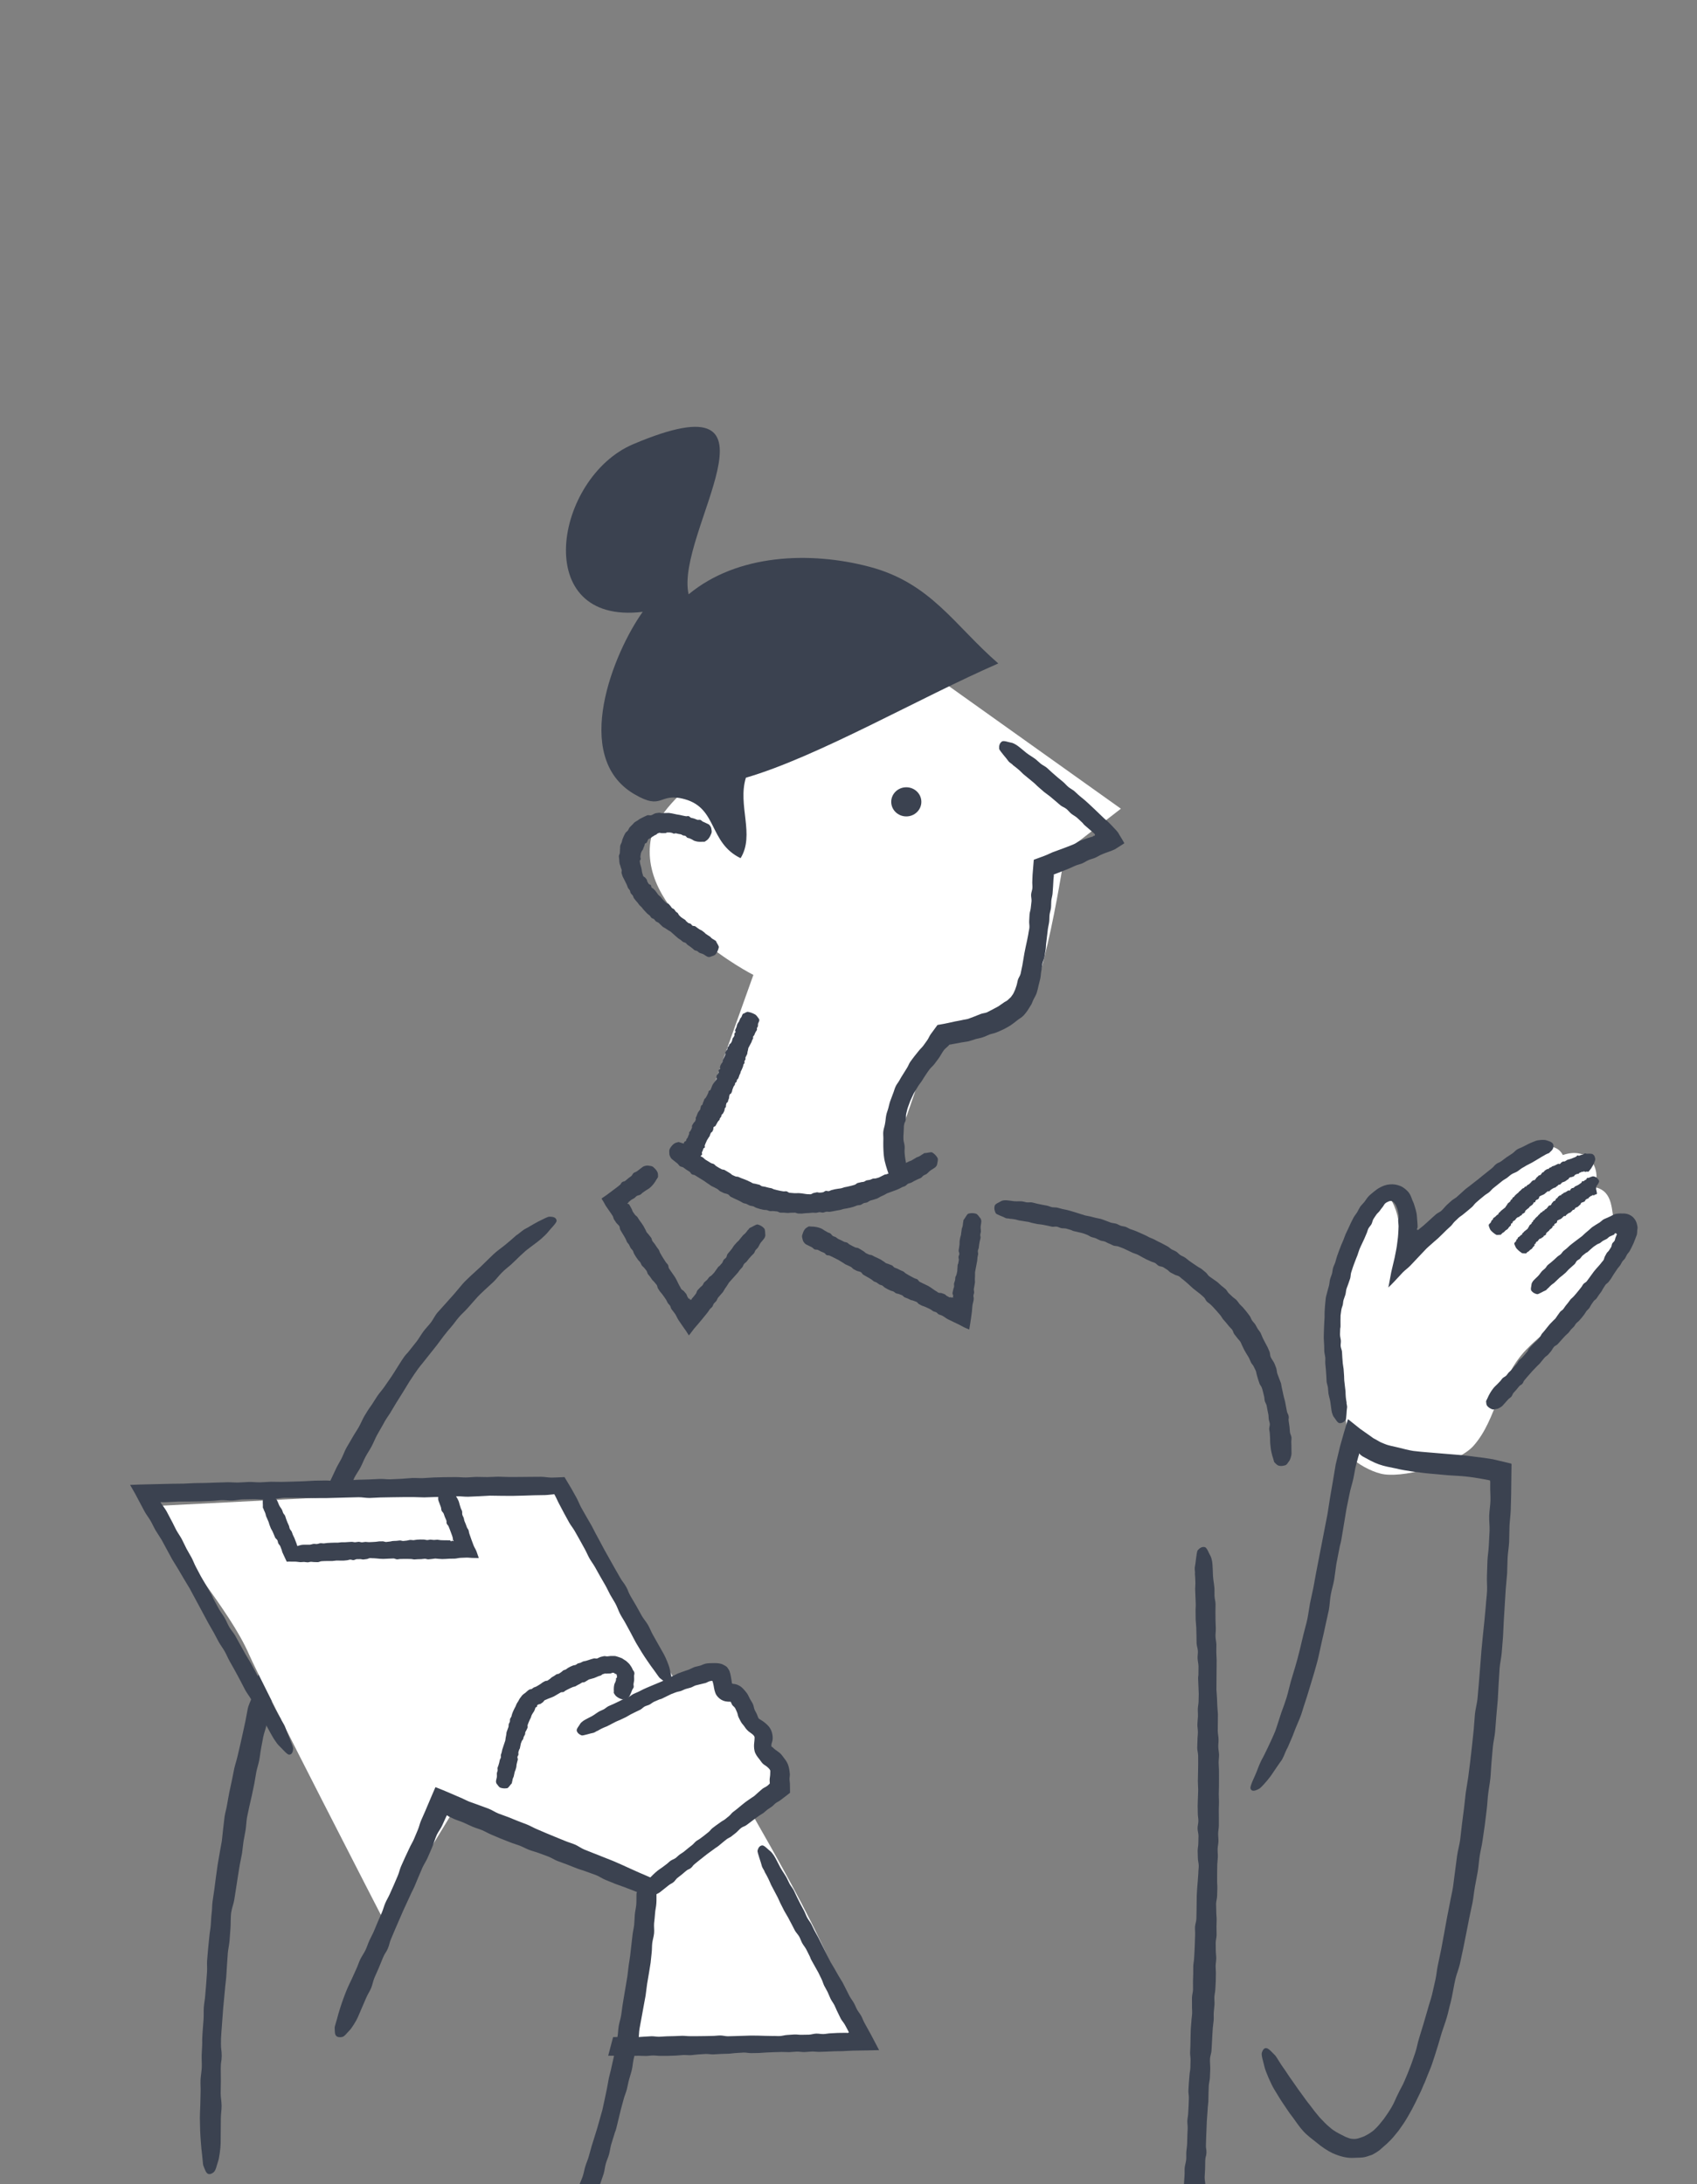
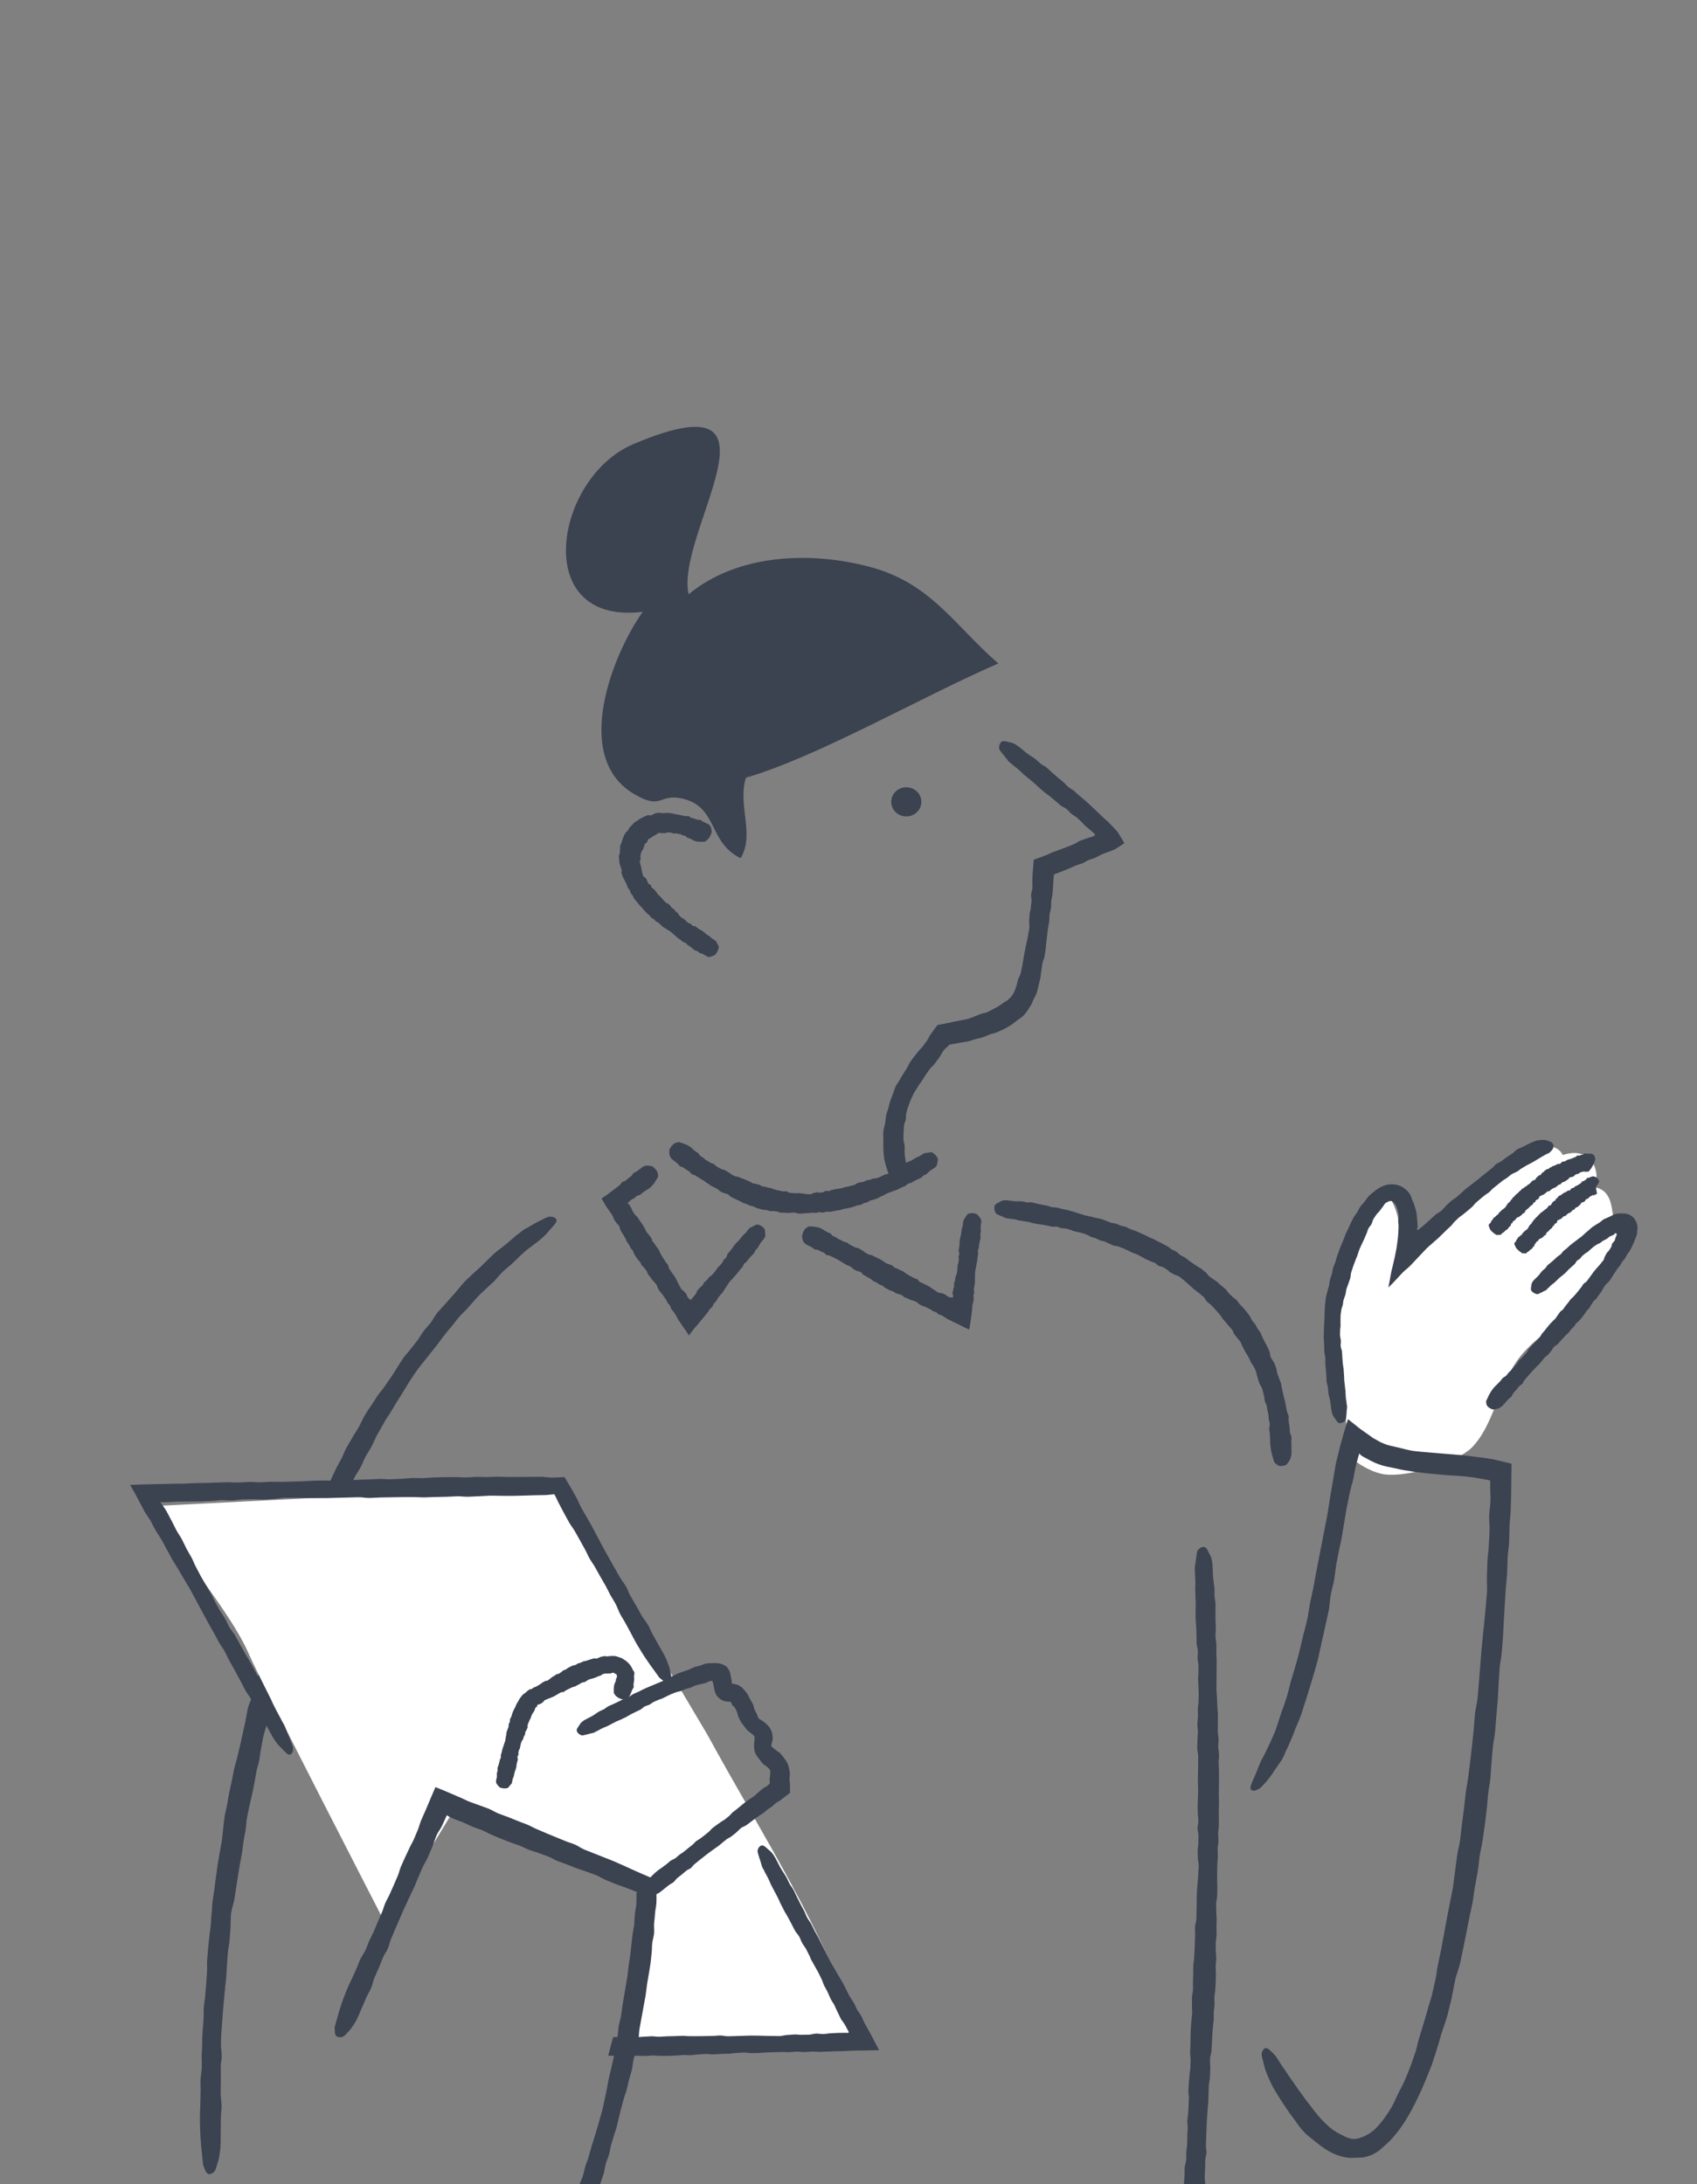
<svg xmlns="http://www.w3.org/2000/svg" id="_レイヤー_1" viewBox="0 0 169 217.5">
  <rect x="0" y="0" width="169" height="217.5" fill="#808080" stroke="none" />
  <defs>
    <style>.cls-1{fill:#3b4250;}.cls-2{fill:#3b4250;}.cls-3{fill:#fff;}</style>
  </defs>
  <path class="cls-3" d="M134.337,143.341c-1.176-7.198-3.495-19.552,3.811-24.471,1.512,2.003,1.477,4.787.759,7.005,1.481-2.414,14.506-15.097,16.734-10.865,2.44-.828,3.795,1.022,3.232,3.212,1.886.43,1.556,2.47,1.949,3.771.615,2.033,1.579,1.495-.053,4.159-2.08,3.398-6.026,5.393-8.768,8.229-2.813,2.91-2.873,6.899-5.266,9.593-1.46,1.643-6.509,3.146-8.861,2.834-1.877-.248-5.274-2.579-3.539-3.466h0Z" />
  <path class="cls-2" d="M154.673,113.943c-.023-.095-.123-.178-.256-.251-.123-.056-.264-.091-.381-.136-.241-.102-.884-.042-1.108.05-.202.07-.409.167-.644.267-.189.096-.389.197-.596.302-.184.108-.411.165-.599.278-.185.118-.321.303-.499.417-.187.122-.367.24-.535.35-.194.135-.358.273-.507.381-.309.225-.3.125-.55.312-.239.182-.198.235-.432.419-.156.125-.312.249-.468.374-.156.125-.312.249-.468.374-.156.125-.31.25-.463.378-.166.144-.342.248-.479.369-.167.148-.094.061-.229.18-.169.148-.378.275-.513.395-.159.144-.304.274-.445.403-.144.129-.286.257-.445.399-.14.114-.32.204-.493.346-.135.121-.278.25-.444.4-.141.117-.429.487-.597.629-.149.124-.346.194-.496.318-.147.13-.288.257-.436.389-.145.133-.286.26-.431.393l-.436.39c-.146.128-.313.236-.458.367-.02.009-.005.04-.021.047-.013.004-.024-.024-.027-.029-.001-.006-.019.071-.029.076s.018-.095.021-.102l.01-.027-.008.016-.003.005s-.049.082-.051.075c-.001-.007.046-.077.04-.071s-.054.047-.062.036c-.007-.022-.022.016-.025-.07-.002-.032.016-.069.033-.101l.024-.046c.005-.05.008-.104.008-.156-.01-.211-.021-.413-.043-.628-.023-.215-.021-.421-.062-.644-.041-.223-.1-.425-.171-.656-.059-.227-.141-.444-.258-.684-.081-.228-.175-.516-.369-.761-.195-.228-.488-.485-.805-.617-.334-.138-.7-.201-1.065-.164-.365.025-.671.153-.93.283-.264.133-.469.295-.665.453-.186.16-.38.302-.534.471-.151.169-.265.362-.393.532-.135.171-.3.313-.424.489-.115.176-.198.372-.302.55-.11.176-.25.334-.352.514l-.277.547-.253.553-.261.547c-.084.184-.134.379-.213.564l-.237.552-.216.56-.201.563c-.066.188-.104.385-.166.574-.06.189-.163.368-.22.557-.055.191-.06.395-.111.587-.052.191-.145.373-.192.565-.05.202-.055.414-.103.617-.047.202-.124.4-.168.605-.044.207-.116.4-.152.618-.022.212-.046.449-.067.66-.029.218-.025.43-.046.642-.02.215-.007.429-.008.638-.026.212-.105,2.024-.075,2.218l.034.592c.016.197-.004.396.012.592.017.196.076.388.098.583.021.191-.014.397.002.606.018.194.038.396.057.602.014.197.027.399.042.602.011.197.022.405.032.605.021.2.105.395.133.595.027.201.021.405.053.603.033.201.097.394.14.588.019.085.04.183.054.286.024.157.099.842.154,1.019.051.171.11.354.225.48.108.12.318.537.512.558.254.027.454-.101.618-.298.091-.111.101-1.041.142-1.195.039-.149-.023-.312-.043-.466-.004-.032.009-.064.002-.096-.047-.206-.058-.389-.08-.552-.026-.197-.015-.373-.026-.549-.021-.174-.041-.346-.064-.543-.019-.163-.039-.339-.062-.547-.02-.157-.002-.359-.026-.577-.013-.18-.026-.375-.041-.575-.018-.191-.069-.384-.083-.574-.015-.2-.03-.394-.044-.575-.013-.22-.024-.412-.033-.572-.019-.178-.11-.353-.13-.538-.021-.181.033-.368.019-.552-.013-.18-.071-.359-.083-.544-.012-.18.019-.361.013-.544-.005-.18.037-.177.035-.358-.006-.181-.004-.899.005-1.078l.074-.525c.017-.178.103-.339.142-.501.039-.166.033-.334.083-.506.059-.17.123-.359.182-.529.05-.179.052-.373.102-.555.051-.181.141-.351.193-.533.05-.182.133-.355.184-.537.051-.182.039-.382.091-.564.059-.182.116-.359.174-.539.062-.202.152-.397.22-.599.065-.202.166-.393.236-.595.074-.199.124-.408.203-.603.079-.199.177-.388.264-.578l.227-.485c.069-.162.14-.329.209-.492.079-.159.104-.343.186-.501.079-.159.225-.284.309-.439.08-.157.101-.341.185-.496.09-.148.194-.292.288-.433.091-.147.245-.248.34-.384.099-.131.187-.273.292-.388.102-.12.159-.277.269-.371.109-.096.245-.144.34-.191.149-.057.152-.037.258-.044.089.012.083.059.172.084.077.07.071.053.151.154.054.086.139.161.181.307.06.116.109.273.144.426.045.145.065.327.092.49.023.166-.067.353-.055.524.009.171.041.355.04.534l-.015.383-.027.467c-.015.295-.081.71-.124,1.068-.046.364-.153.805-.226,1.214-.104.442-.226.961-.333,1.415-.08.422-.161.857-.242,1.292-.017.084-.035.169-.052.256l.274-.263.324-.333c.268-.288.553-.596.83-.894.256-.26.484-.401.765-.688.261-.277.54-.573.812-.861.249-.263.523-.553.781-.825.128-.126.262-.244.4-.363.11-.098.217-.193.322-.286.138-.135.304-.249.447-.388.139-.134.28-.271.423-.409.137-.135.278-.274.42-.415.143-.132.288-.265.435-.401.134-.128.229-.3.367-.431.134-.128.272-.258.411-.389.138-.126.312-.216.455-.344.142-.117.293-.239.439-.359.142-.12.286-.242.431-.366.139-.123.235-.295.381-.42.139-.121.281-.244.424-.368.143-.118.289-.237.437-.358.142-.12.319-.204.466-.327.142-.118.253-.277.402-.397.145-.115.292-.232.442-.352.143-.116.29-.234.439-.354.151-.125.333-.212.494-.325.16-.113.297-.26.464-.363.168-.104.365-.159.531-.257.169-.098.312-.241.482-.342.17-.1.335-.197.503-.296.168-.095.347-.163.511-.262.157-.092.315-.186.48-.284.156-.087.306-.182.456-.276.135-.078.266-.153.428-.246.021-.014.103-.053.184-.088.07-.02.142-.046.161-.066.11-.136.232-.193.334-.36.091-.157.116-.319.068-.507l-.007.004Z" />
  <path class="cls-2" d="M158.846,115.551c.054-.172-.01-.273-.041-.389-.03-.126-.214-.274-.295-.271-.072-.005-.149-.011-.24-.018-.07.003-.14.006-.217.01-.07.008-.148-.047-.222-.037-.07.013-.119.11-.182.124-.069.011-.13.022-.193.033-.072.017-.122.051-.173.068-.103.036-.108-.044-.195-.016-.083.029-.063.092-.138.124-.073.033-.078.034-.151.067-.078.03-.077.03-.154.059-.077.032-.077.029-.149.064-.052.028-.113.025-.156.048-.053.029-.033,0-.076.024-.053.029-.131.021-.171.046-.05.028-.089.063-.135.084-.046.022-.085.057-.138.076-.045.017-.119-.007-.174.013-.045.016-.08.058-.136.077-.046.015-.11.145-.166.163-.049.016-.136-.029-.183-.011-.054.026-.083.041-.137.067-.049.018-.087.052-.135.07-.052.023-.09.04-.14.063-.046.02-.109.017-.155.038s-.07.075-.116.097-.103.026-.148.049c-.046.023-.063.086-.106.11-.044.024-.114.011-.157.037-.043.024-.09.051-.131.074l-.118.091c-.041.029-.057.089-.096.12s-.103.027-.141.061-.049.098-.084.132c-.032.034-.073.077-.105.109-.036.035-.119.01-.155.043-.036.034-.064.079-.101.112l-.115.094c-.037.032-.049.097-.087.13-.037.032-.059.084-.097.115s-.126.002-.164.034l-.12.088c-.04.03-.056.087-.094.118-.034.032-.073.07-.107.102l-.112.096c-.039.029-.099.035-.138.065-.04.03-.052.089-.091.119s-.115.018-.153.047c-.039.03-.052.09-.091.12-.039.03-.108.026-.147.056-.034.032-.072.069-.107.103-.038.031-.064.076-.102.107l-.118.089c-.037.032-.057.085-.093.118l-.118.089-.11.098-.107.102c-.035.034-.054.087-.087.123-.034.036-.099.039-.131.075-.033.037-.029.112-.061.149-.032.038-.094.044-.123.084-.032.041-.034.112-.067.153-.032.04-.087.057-.12.097s-.085.06-.12.098c-.034.039-.043.102-.078.141-.027.036-.067.089-.093.124-.035.038-.049.097-.084.135-.035.038-.396.305-.428.341l-.094.113c-.032.038-.087.051-.118.089-.031.038-.03.108-.061.146-.03.038-.099.04-.136.076-.032.035-.069.073-.102.11-.037.031-.077.065-.115.097-.037.034-.093.05-.129.085s-.026.116-.059.154c-.033.038-.09.053-.118.095-.029.043-.037.103-.06.151-.009.021-.021.044-.038.064-.026.029-.161.14-.173.191-.012.05-.023.105.02.194.04.084.065.26.19.395.166.177.34.308.506.409.095.057.356-.005.426.012.067.015.068-.041.096-.068.006-.006.023.001.027-.007.024-.049.064-.074.091-.104.033-.036.088-.043.125-.067.037-.024.056-.067.095-.096.032-.025.061-.058.095-.098.025-.03.088-.038.125-.077.035-.03.072-.061.11-.093.033-.034.047-.09.079-.125.036-.036.067-.068.101-.103.036-.041.083-.065.104-.099.025-.039,0-.126.027-.166.026-.038.099-.031.125-.07.027-.038.022-.107.051-.144.028-.036.078-.05.108-.086.029-.035.057-.006.088-.041s.138-.188.172-.219c.034-.031.079-.051.115-.08s.111-.017.148-.044c.038-.027.053-.078.094-.102.042-.024.1-.031.138-.06.038-.028.04-.096.075-.128.036-.032.097-.034.131-.068.033-.033.088-.045.12-.08.032-.035.017-.12.049-.156.037-.037.063-.063.1-.1.034-.041.088-.061.123-.101.035-.04.092-.057.128-.097.037-.039.059-.093.097-.129.04-.036.09-.06.133-.091l.108-.081c.034-.029.055-.073.088-.104.034-.031.031-.101.064-.132s.112-.01.145-.041c.032-.032.013-.121.045-.154s.076-.049.108-.083c.031-.033.106-.016.135-.051.023-.031.06-.08.083-.11.03-.034.016-.119.046-.153.03-.034.09-.033.119-.067.057-.037.064-.029.125-.06.062-.032.069-.023.131-.054.064-.033.062-.033.121-.065.04-.026.069-.067.109-.093s.068-.068.108-.093c.04-.026.07-.064.111-.089.041-.024.133.016.173-.008.041-.024.054-.082.095-.107.04-.03.074-.054.114-.083.04-.026.077-.049.119-.076.039-.021.086-.046.125-.067.04-.024.105-.014.146-.039.04-.024.064-.07.105-.094l.115-.08c.039-.025.058-.077.099-.102.039-.025.115.002.155-.024.039-.026.061-.073.1-.098.039-.025.056-.08.095-.106.038-.025.099-.018.138-.045.038-.025.094-.026.133-.05l.115-.075c.035-.026.074-.056.111-.084l.12-.068c.036-.024.04-.097.078-.12.034-.023.073-.05.108-.073.037-.021.1,0,.139-.021.037-.021.087-.021.126-.039.037-.015.079-.033.118-.049.038-.018.043-.099.082-.118l.112-.059.117-.044c.037-.017.094.007.132-.011.036-.018.054-.082.09-.097.037-.014.073-.027.113-.042.034-.017.071-.036.108-.055.038-.021.087.004.126-.002s.065-.051.106-.052c.04,0,.097.053.131.061.035.007.06-.038.095-.034.035.004.067-.006.101-.007.027.005.055.029.08.022.025-.006.051-.023.077-.043.017-.012.036-.037.06-.068.021-.03.054-.066.08-.109.008-.02.054-.055.074-.088.065-.108.12-.2.211-.351.082-.151.148-.305.199-.474h-.004Z" />
  <path class="cls-2" d="M159.233,117.719c.085-.166-.113-.326-.191-.42-.07-.115-.4-.19-.441-.16-.061.02-.15.041-.212.068-.053.023-.103.045-.162.07-.053.026-.134-.004-.176.023-.045.028-.05.126-.092.152-.046.028-.096.043-.132.068-.036.03-.082.068-.11.091-.069.049-.102-.026-.159.014-.053.038-.012.097-.065.134-.049.038-.053.041-.103.079-.053.036-.052.036-.106.072-.052.037-.05.036-.104.073-.036.031-.087.032-.117.057-.036.031-.028.003-.057.028-.036.032-.099.031-.129.055-.035.029-.06.064-.093.086-.034.023-.058.058-.098.079-.034.018-.099,0-.142.022-.034.016-.055.056-.099.076-.036.016-.061.138-.104.158-.038.017-.121-.023-.159-.005-.038.017-.066.047-.104.065-.038.017-.064.049-.102.067-.04.023-.067.038-.107.06-.037.019-.092.016-.128.036s-.047.07-.082.09c-.035.02-.084.025-.12.046s-.038.079-.072.102c-.033.022-.098.009-.131.033-.032.022-.07.046-.102.067l-.087.084c-.031.026-.034.081-.064.109s-.086.024-.114.053c-.027.03-.027.09-.052.121-.022.031-.053.07-.073.099-.027.03-.104.006-.131.036s-.044.071-.071.101c-.03.029-.058.055-.087.084-.028.029-.027.089-.057.117s-.039.075-.069.103-.112-.002-.142.024l-.093.076c-.031.026-.037.079-.067.105-.025.027-.057.062-.081.089l-.086.084c-.031.026-.084.028-.114.054-.031.025-.035.079-.065.105-.031.025-.1.01-.131.036-.031.025-.034.08-.065.107-.031.026-.093.018-.124.045-.026.027-.056.06-.083.088-.031.026-.049.066-.078.093l-.094.075c-.03.027-.04.075-.069.102-.029.028-.067.046-.096.075l-.087.084-.084.088c-.027.03-.038.076-.064.107s-.085.029-.109.061-.014.101-.037.133-.079.035-.101.068c-.024.035-.019.1-.044.135-.026.034-.072.047-.098.081-.026.034-.071.049-.097.082s-.029.091-.055.124c-.02.03-.051.077-.072.108-.027.033-.035.085-.061.117-.027.032-.327.249-.353.28l-.074.096c-.025.032-.074.04-.098.072-.025.033-.016.096-.04.129-.023.033-.087.027-.117.058-.028.029-.052.063-.083.092-.031.024-.064.053-.096.078-.031.027-.079.037-.109.066s-.013.103-.04.135c-.027.032-.078.04-.099.076-.022.036-.025.091-.041.132-.007.018-.015.038-.03.054-.021.025-.134.113-.141.159-.007.044-.012.094.034.179.043.081.08.243.205.378.165.178.334.313.494.421.092.061.328.028.392.048.062.02.059-.032.082-.054.005-.005.021.002.024-.004.018-.043.052-.062.075-.087.028-.031.077-.032.109-.051.032-.019.045-.056.079-.081.028-.02.051-.048.079-.082.021-.026.077-.028.107-.061.026-.027.064-.046.092-.077.027-.029.035-.079.061-.109.03-.031.055-.056.083-.086.029-.035.069-.053.086-.083.02-.033-.011-.117.009-.151.02-.033.087-.022.108-.055.021-.032.01-.096.033-.129.022-.032.067-.04.09-.072.023-.031.051-.001.075-.031.024-.029.107-.163.135-.19s.067-.042.096-.066c.03-.024.099-.008.131-.031.032-.022.04-.068.075-.087.035-.02.088-.023.119-.046.031-.024.026-.086.054-.113s.085-.025.113-.054c.026-.028.075-.037.1-.067.025-.031.002-.11.027-.141.031-.033.049-.054.08-.086.027-.035.073-.052.101-.086.027-.035.076-.049.105-.083.029-.034.043-.083.074-.114.032-.032.075-.05.11-.078l.089-.07c.028-.025.041-.065.067-.092.027-.027.016-.092.042-.119s.1-.003.126-.031-.004-.112.021-.141.063-.042.087-.072c.023-.03.093-.011.117-.041.016-.027.044-.073.06-.099.023-.03-.001-.11.022-.14.023-.031.076-.028.099-.059.047-.033.054-.024.105-.052s.059-.018.111-.046c.052-.03.051-.029.1-.057.033-.024.052-.061.085-.083.033-.023.051-.061.084-.083s.053-.059.087-.081.121.017.155-.005c.033-.022.037-.076.07-.099.032-.027.057-.048.091-.076.033-.025.061-.046.094-.071.032-.019.071-.043.101-.062.032-.023.093-.012.125-.036.031-.023.047-.064.08-.088l.09-.076c.031-.024.04-.073.071-.097.031-.024.104.001.136-.024.03-.024.042-.07.073-.095.03-.024.036-.076.067-.101.03-.024.085-.02.116-.045.029-.024.08-.025.11-.052l.088-.076c.025-.025.057-.057.083-.083.031-.024.062-.045.094-.07.027-.025.016-.096.046-.12.025-.024.056-.052.082-.075.029-.022.089-.006.12-.029.03-.021.073-.026.104-.048.03-.018.065-.039.095-.057.03-.02.016-.096.047-.118l.086-.069.094-.057c.029-.02.087-.004.115-.026.029-.021.027-.083.056-.106.03-.02.058-.038.089-.059.026-.022.054-.046.081-.069.028-.024.079-.015.113-.03s.043-.062.079-.071c.035-.009.103.034.138.027.036-.008.045-.059.077-.063.032-.005.059-.021.088-.031.031-.012.067,0,.082-.011.017-.012.031-.033.045-.058.019-.028-.004-.043-.003-.08l-.023-.139c-.01-.109-.038-.122-.045-.192-.028-.019.016-.306.006-.271-.007-.035.022-.083.034-.093l.105-.142c.048-.07.091-.144.122-.227l.004-.002Z" />
  <path class="cls-2" d="M148.549,140.31c.173.081.356-.006.512-.022.159-.016.475-.204.57-.312.082-.092.176-.198.279-.314.089-.099.182-.204.28-.313.09-.104.231-.171.323-.278.092-.108.12-.269.21-.374.1-.109.194-.214.284-.312.096-.12.188-.234.264-.328.163-.194.196-.109.332-.267.131-.152.076-.197.207-.35.129-.154.13-.155.258-.308.089-.101.178-.202.267-.304s.178-.203.266-.304c.095-.115.206-.199.285-.294.095-.117.06-.048.137-.142.096-.118.233-.216.312-.309.091-.113.175-.216.256-.316.087-.099.162-.206.262-.311.084-.089.213-.154.319-.263.086-.086.158-.202.265-.309.087-.088.23-.381.336-.487.094-.093.242-.139.335-.234.091-.1.176-.193.267-.294.091-.102.174-.195.265-.297l.272-.293c.092-.096.206-.174.297-.271.091-.097.152-.219.242-.319.091-.09.196-.193.286-.282.09-.099.14-.229.229-.329s.213-.171.299-.273l.263-.302.247-.315c.083-.105.135-.232.217-.337s.198-.185.277-.293c.08-.107.125-.237.202-.347.075-.11.153-.224.228-.333.078-.11.219-.175.298-.284.073-.109.151-.228.224-.337l.242-.324c.08-.108.124-.242.204-.352.08-.11.137-.234.218-.343.08-.109.225-.173.306-.282l.244-.327c.08-.11.131-.24.212-.349l.225-.341.231-.339c.08-.11.183-.207.26-.32s.121-.247.198-.359c.078-.111.2-.201.276-.318.075-.117.117-.254.192-.371.073-.12.185-.221.258-.343.071-.124.134-.248.201-.382.067-.143.137-.292.205-.435l.268-.696c.112-.24.063-.447.099-.667.056-.231-.03-.406-.063-.601-.064-.191-.153-.371-.3-.529-.132-.164-.329-.272-.513-.353-.194-.072-.404-.1-.621-.086-.207-.015-.431-.007-.663.041-.233.053-.456.226-.675.306-.111.049-.22.097-.337.149-.074.031-.146.059-.211.099-.131.086-.238.205-.366.291-.124.087-.267.15-.391.237-.128.083-.25.164-.377.247-.119.09-.214.208-.331.298-.118.089-.223.194-.337.284-.115.092-.211.206-.322.3-.119.087-1.128.844-1.227.94l-.303.281c-.101.093-.224.164-.324.259-.1.094-.167.222-.265.317-.095.094-.236.153-.343.252-.099.093-.203.19-.308.288-.104.09-.211.183-.319.276-.104.093-.227.17-.33.266-.103.095-.161.238-.261.336-.1.1-.225.176-.319.279-.096.105-.171.227-.257.335-.038.047-.081.102-.133.153-.078.079-.435.403-.507.51-.069.105-.14.219-.142.352-.003.125-.118.441-.008.592.146.197.351.296.572.343.125.025.684-.326.802-.356.113-.029.169-.139.247-.214.016-.016.044-.018.057-.036.093-.115.192-.196.273-.276.098-.098.211-.157.306-.235.093-.077.172-.173.276-.264.087-.074.175-.163.278-.265.079-.078.206-.146.318-.251.095-.083.199-.173.304-.265.098-.091.178-.205.276-.296.104-.095.205-.186.299-.271.111-.105.226-.187.302-.265.088-.09.128-.232.219-.324.089-.09.227-.134.319-.225.09-.09.152-.21.247-.298.093-.086.207-.151.303-.237.095-.084.12-.052.217-.135.095-.086.473-.429.574-.507.104-.07.212-.144.316-.214.103-.075.241-.1.346-.168s.193-.165.301-.225c.107-.053.236-.118.343-.171.107-.061.186-.173.293-.235.106-.059.232-.09.335-.149.143-.075.128-.04.137-.05.004-.007.011-.092.036-.107.021-.014.04-.016.064-.028.03-.014.041.01.069.008.032-.001.024.041.041.054.015.015.053.019.049.046,0,.027-.03.057-.038.08l-.032.056c-.005.015.012.027-.057.164-.053.103-.051.231-.107.336-.058.106-.18.179-.236.285-.055.106-.044.25-.107.356l-.201.311c-.059.108-.18.181-.244.288-.057.106-.121.223-.179.329-.062.107-.067.251-.133.356-.066.107-.169.189-.234.295-.114.15-.121.144-.244.29-.123.137-.131.147-.255.284-.081.098-.162.196-.242.292l-.236.325-.235.324-.239.321c-.085.102-.237.154-.323.258-.085.101-.134.231-.221.333l-.249.313-.253.309c-.087.099-.176.201-.264.301-.086.1-.206.176-.294.28-.078.105-.159.215-.239.323-.083.103-.168.207-.254.313-.085.101-.145.226-.232.33-.084.101-.222.164-.31.269-.085.101-.148.222-.236.327-.084.101-.141.228-.228.333-.084.101-.203.18-.289.285-.084.102-.197.186-.283.292-.084.102-.169.206-.257.312-.082.104-.167.21-.251.318-.087.101-.176.203-.265.307-.081.1-.116.235-.2.336-.08.099-.162.2-.245.301-.083.097-.206.165-.293.263-.087.089-.184.187-.274.278-.086.094-.174.191-.263.288-.084.095-.116.237-.202.337-.082.096-.166.194-.251.295-.086.094-.174.191-.262.288-.084.096-.206.165-.293.265-.083.096-.129.227-.214.328-.085.096-.171.193-.26.293-.081.099-.164.2-.249.302-.087.104-.205.184-.3.283-.095.099-.158.225-.257.321-.099.096-.245.149-.344.242-.101.094-.164.226-.266.323-.1.103-.192.2-.289.301-.097.1-.208.187-.299.293-.09.106-.171.218-.252.332-.079.114-.149.233-.217.356-.065.123-.132.244-.183.378-.012.048-.152.277-.15.328.02.16.01.329.119.466s.258.226.428.305l.003.002Z" />
-   <path class="cls-3" d="M90.434,65.425l21.192,15.101-5.577,4.314s-2.231,15.101-4.462,16.179c-2.231,1.079-8.923,3.236-8.923,3.236l-3.346,9.708.811,3.049-11.986,2.55-9.828-3.709,6.712-18.777s-11.363-5.764-10.248-13.314c1.115-7.55,25.654-18.336,25.654-18.336Z" />
  <path class="cls-2" d="M89.989,117.87c.183-.138.197-.462.271-.674.078-.217.054-.805.028-1.037-.034-.199-.073-.429-.115-.679-.045-.215-.063-.444-.085-.68-.023-.223.025-.457,0-.684-.018-.227-.108-.448-.117-.672-.007-.235-.002-.465.02-.674.01-.247.02-.477.028-.67.055-.398.139-.312.189-.635.045-.312-.024-.326.056-.634.087-.305.059-.312.168-.612l.221-.6q.135-.293.27-.586c.087-.221.238-.393.327-.571.114-.216.072-.098.164-.272.124-.216.307-.418.411-.589.12-.205.243-.392.364-.57.124-.179.236-.368.389-.561.128-.164.307-.306.469-.507.132-.161.253-.36.418-.56.135-.163.391-.664.556-.864.145-.174.357-.309.499-.483.02-.013.031-.032.047-.047h.028c.041,0-.025.012.104-.012l.353-.065.704-.133c.233-.049.475-.06.709-.115.234-.057.458-.15.691-.217.233-.064.473-.098.705-.175.233-.076.449-.191.68-.281.23-.088.481-.112.712-.215.23-.104.464-.188.693-.306.228-.123.452-.24.677-.38.224-.148.426-.311.642-.481.214-.184.469-.288.672-.515.203-.221.374-.444.539-.725l.25-.402.167-.396c.124-.27.28-.489.353-.736.081-.249.134-.499.186-.736.056-.239.127-.48.175-.717.048-.237.047-.483.095-.72.052-.236.055-.476.099-.711.04-.234.174-.455.21-.689l.117-.701c.039-.235.031-.475.065-.707l.084-.702.083-.702c.031-.232.099-.46.125-.692.028-.232.011-.469.039-.699.029-.232.117-.458.143-.691.025-.233.008-.472.031-.705.024-.233.1-.462.123-.696l.051-.703.04-.706.043-.434c0-.014-.013-.035-.021-.061.003-.007.009-.013.017-.017.013-.006.028-.009.042-.011l.021-.004.152-.058.654-.254.652-.26c.209-.094.43-.193.639-.288.216-.089.453-.131.668-.221.216-.09.408-.235.623-.327s.449-.139.663-.231c.112-.049.219-.108.327-.168l.162-.089c.096-.042.188-.082.279-.122.383-.163.837-.289,1.192-.461l.865-.551c.019-.028.103-.036.067-.082l-.07-.126-.145-.251c-.096-.157-.19-.31-.281-.457-.127-.298-.472-.596-.735-.889-.139-.147-.277-.292-.425-.43-.109-.093-.216-.183-.32-.271-.178-.186-1.74-1.668-1.924-1.814l-.545-.45c-.182-.148-.34-.328-.522-.477-.182-.148-.397-.255-.582-.401-.181-.143-.331-.343-.522-.503-.181-.149-.368-.303-.558-.46-.178-.155-.361-.313-.545-.474-.175-.16-.358-.327-.536-.49-.186-.153-.418-.253-.607-.403-.19-.15-.356-.332-.548-.476-.195-.146-.406-.267-.603-.4-.086-.059-.184-.127-.282-.204-.148-.119-.777-.657-.967-.771-.184-.111-.381-.226-.58-.25-.187-.022-.703-.232-.882-.107-.236.165-.298.432-.272.729.015.17.78,1.002.875,1.169.092.16.281.257.427.377.031.024.046.062.079.085.21.146.375.297.531.422.188.15.326.316.485.46.165.135.328.269.515.422.154.127.321.264.517.426.152.12.31.308.517.478.167.145.346.301.531.461.183.138.382.286.565.424.188.157.37.311.539.453.204.175.384.33.532.456.174.135.399.208.578.348.174.136.307.332.483.474.172.139.377.239.552.382.172.14.321.31.489.454.168.144.133.176.302.322.157.136.797.688.955.825.031.03.043.067.066.095.028.031-.042.062-.038.075.008.018.072.055.016.055-.043.006-.108-.011-.126-.008-.016,0,.001.056-.03.067-.162.062-.435.118-.639.2-.216.087-.446.143-.661.231-.217.089-.402.25-.617.341-.217.087-.431.173-.647.259-.244.092-.487.183-.733.275l-.739.271-.359.161-.178.081-.315.128c-.344.126-.687.252-1.026.377-.01.116-.019.229-.028.343l-.092,1.14c-.009.217-.018.441-.027.659-.016.219.027.442.011.662-.015.22-.113.434-.13.652-.016.22.056.445.041.666l-.073.657c-.015.221-.108.435-.125.654-.012.218-.024.443-.036.661-.017.22.041.443.022.662-.02.218-.086.432-.108.648-.062.318-.063.323-.126.645-.069.318-.071.326-.14.644-.065.322-.065.321-.13.644l-.114.682c-.048.224-.065.456-.122.675l-.138.664c-.055.218-.212.399-.272.612-.056.215-.081.427-.154.624-.067.203-.129.396-.214.552-.07.18-.161.313-.258.435-.069.132-.24.239-.354.368-.126.123-.329.189-.473.309-.162.112-.328.227-.495.342-.182.098-.366.196-.553.297-.192.086-.374.207-.575.297-.2.079-.432.087-.637.167-.199.08-.409.164-.615.246-.208.066-.409.169-.626.236-.212.06-.44.075-.659.135-.215.053-.441.076-.664.126-.215.048-.434.097-.657.146-.11.028-.679.139-1.07.201l-.032.043c-.217.296-.437.597-.66.903-.124.178-.198.398-.333.58-.129.18-.26.362-.392.546-.134.179-.315.326-.453.511-.14.175-.286.357-.431.537-.134.185-.279.36-.415.559-.132.189-.199.428-.335.623-.123.197-.248.398-.375.603-.129.193-.25.404-.37.62-.114.209-.285.393-.385.626-.101.221-.153.466-.251.695-.085.229-.172.462-.26.699-.09.228-.133.476-.199.72-.064.251-.176.493-.218.752-.05.256-.057.522-.108.776-.033.257-.136.502-.17.76-.043.263.005.53-.002.791-.009.261-.008.523-.005.785.017.258.01.517.039.775.028.257.063.513.13.76.06.247.132.489.21.73.073.24.157.475.274.697.043.071.206.523.262.58.18.156.35.361.555.368.204.007.379-.095.558-.229Z" />
  <ellipse class="cls-1" cx="90.255" cy="79.843" rx="1.5" ry="1.451" />
  <path class="cls-2" d="M70.846,82.971c.073-.201.003-.338-.012-.482-.014-.146-.179-.372-.274-.417-.081-.037-.173-.08-.274-.127-.087-.04-.177-.088-.276-.125-.092-.036-.158-.141-.254-.178-.095-.039-.228.017-.323-.015-.1-.04-.193-.077-.283-.112-.106-.037-.21-.055-.297-.076-.179-.049-.12-.127-.267-.169-.143-.039-.162.034-.307,0-.145-.028-.148-.029-.292-.058-.146-.033-.145-.033-.291-.066-.146-.03-.149-.028-.3-.049-.112-.011-.208-.058-.302-.065-.114-.011-.054-.023-.147-.032-.115-.01-.242-.05-.338-.053-.113.003-.22.005-.32.008-.102-.007-.205.009-.323.018-.099.005-.212-.046-.338-.042-.102.004-.208.035-.334.045-.107.018-.344.184-.468.208-.109.023-.249-.04-.362-.005-.115.054-.208.097-.323.15-.11.046-.211.113-.32.163-.114.043-.206.12-.302.191-.097.07-.215.117-.312.192-.098.075-.162.185-.256.262-.077.086-.17.16-.246.251-.075.092-.104.217-.176.31-.069.093-.193.157-.252.256l-.153.297-.128.31c-.044.103-.047.221-.087.322-.044.098-.111.212-.14.325-.026.118-.004.244-.024.359-.005.116-.01.243-.015.356-.004.116-.107.23-.096.349.011.11.024.243.035.352.002.118.013.231.032.344.017.113.084.218.102.329.016.112.081.208.105.314.027.105-.033.235-.004.343l.099.308c.037.101.104.192.146.287.046.092.094.189.139.281.042.095.089.19.137.278.046.091.06.198.107.289.047.091.131.161.183.244.051.086.046.205.098.292s.14.15.197.23c.055.082.067.194.123.277.056.081.122.158.183.234.063.071.131.15.194.223.06.076.111.163.174.236.063.074.15.128.213.201.064.073.114.158.18.229l.196.213.2.208c.069.065.158.113.228.178.07.064.104.166.175.229.072.063.187.08.26.14.073.06.114.155.188.214.078.062.191.084.27.145.079.06.134.146.212.207.077.062.137.143.216.202.079.06.182.09.26.149.078.053.168.113.245.165.079.059.178.093.256.151.076.061.701.633.78.683l.233.152c.078.051.133.132.212.182.078.05.187.059.267.105.078.047.123.146.204.203.076.051.157.104.237.158.073.056.149.115.225.173.077.055.137.135.217.188.079.054.198.047.281.096s.142.131.227.174c.087.043.189.059.279.093.039.015.084.032.126.057.064.038.329.229.419.248.087.019.182.034.295-.021.106-.053.37-.083.497-.252.166-.224.255-.456.301-.68.026-.126-.242-.482-.262-.576-.019-.09-.109-.094-.168-.132-.012-.009-.013-.032-.027-.037-.092-.034-.156-.089-.219-.128-.077-.048-.122-.123-.184-.176-.06-.052-.137-.08-.209-.136-.059-.046-.129-.089-.21-.138-.062-.037-.113-.124-.197-.179-.066-.051-.137-.104-.209-.16-.073-.05-.167-.071-.239-.121-.076-.053-.147-.103-.217-.151-.085-.054-.148-.122-.212-.157-.073-.039-.195-.015-.27-.057-.074-.041-.104-.143-.178-.187-.072-.043-.175-.047-.248-.092-.072-.044-.121-.117-.191-.165-.07-.047-.039-.083-.108-.132-.07-.047-.36-.226-.423-.281-.064-.055-.118-.122-.18-.179-.063-.057-.08-.163-.139-.223-.059-.061-.143-.093-.199-.155-.057-.063-.093-.15-.153-.212-.059-.062-.161-.078-.224-.137-.063-.058-.095-.148-.157-.206-.063-.058-.104-.139-.169-.194-.065-.056-.187-.054-.25-.111-.064-.061-.121-.115-.184-.176-.071-.062-.125-.145-.193-.21-.07-.064-.114-.153-.182-.22-.068-.066-.157-.114-.218-.186-.063-.071-.109-.155-.167-.229l-.143-.189c-.047-.062-.115-.109-.164-.171-.049-.062-.15-.085-.198-.147-.047-.062-.029-.172-.077-.232-.048-.062-.17-.073-.22-.134-.046-.063-.071-.139-.117-.201-.047-.062-.029-.164-.076-.226-.044-.056-.098-.125-.142-.181-.043-.063-.156-.09-.199-.153-.043-.064-.031-.152-.07-.216-.038-.105-.026-.11-.058-.218-.026-.108-.009-.113-.031-.22-.023-.107-.023-.106-.045-.212-.013-.072-.046-.14-.058-.211-.009-.072-.055-.141-.055-.211-.003-.07-.028-.139-.031-.209-.007-.071.087-.146.097-.21.006-.064-.039-.131-.035-.197,0-.066.011-.129.021-.193l.031-.19c.023-.058.048-.119.071-.179.023-.061.077-.103.117-.166.033-.061.039-.134.071-.197l.083-.193c.031-.062.022-.148.055-.209.041-.051.143-.061.181-.11.037-.049.047-.119.084-.173.039-.046.031-.144.083-.177.047-.037.123-.043.167-.083.043-.039.109-.05.15-.093.035-.048.093-.064.143-.095l.146-.097c.052-.025.095-.063.161-.074.055-.017.09-.101.149-.12l.173-.066c.056-.023.138.039.201.029.064-.006.131.013.196.006.064-.003.124-.013.197-.003.067.004.137-.073.209-.07h.21c.068-.003.143.027.216.035.072.01.138.073.211.082.072.011.154-.046.231-.027.074.019.147.036.224.055.074.013.151.025.229.038.08.01.147.081.224.109.076.029.168.015.243.051.075.035.125.138.196.182.073.043.169.03.244.071.082.038.152.071.229.107.075.039.141.1.221.129.08.028.163.048.248.068.084.019.174.026.267.029.093.002.181.01.284-.005.038-.012.209.016.249-.009.129-.089.259-.153.379-.312.121-.157.208-.331.281-.525Z" />
-   <path class="cls-2" d="M68.857,115.572c.199.066.313.026.442.029.131.003.309-.088.333-.148.021-.052.049-.109.075-.174.022-.057.053-.112.077-.174.022-.058.112-.087.135-.146.023-.061-.04-.159-.018-.218.024-.062.062-.115.084-.171.025-.066.037-.132.056-.184.041-.107.116-.051.152-.138.035-.084-.04-.118-.004-.201.035-.084.03-.087.065-.171.036-.084.04-.082.075-.166s.04-.082.075-.166c.023-.063.078-.105.097-.158.023-.064.028-.024.047-.076.024-.064.094-.113.115-.164.025-.062.036-.122.062-.175.026-.053.037-.113.071-.169.029-.048.11-.075.148-.133.031-.046.036-.11.076-.167.033-.047.007-.216.047-.272.035-.049.146-.062.181-.111.035-.05.054-.106.089-.156.035-.05.051-.108.085-.159.034-.05.061-.104.095-.153.034-.051.097-.087.13-.138.033-.051.024-.121.056-.173.032-.051.085-.093.116-.145.031-.052.011-.127.041-.18.029-.053.107-.082.135-.136.028-.053.062-.104.088-.157.026-.055.042-.113.066-.168.024-.056.008-.128.03-.185.022-.056.09-.091.109-.148.02-.057-.003-.133.014-.19.017-.059.028-.121.046-.179.019-.059.116-.081.136-.139.02-.057.023-.122.045-.179.021-.057.047-.112.069-.169.022-.057,0-.134.022-.189.023-.057.018-.125.042-.182.024-.056.129-.074.153-.13.025-.056.055-.109.08-.164.025-.056.014-.128.039-.183.026-.055.036-.117.062-.172.026-.055.044-.114.07-.169.026-.055.086-.094.112-.148.026-.054.012-.127.038-.182.027-.054.112-.081.138-.136s.012-.129.039-.184c.026-.055.101-.087.127-.143.026-.055.039-.116.065-.171.026-.056.033-.119.059-.175.025-.056.059-.107.083-.163s.021-.125.045-.181c.024-.057.062-.106.085-.163s.051-.111.073-.168c.022-.058.046-.113.067-.171s.019-.126.039-.184c.02-.059.088-.095.106-.153s-.017-.142,0-.201c.017-.059.08-.099.095-.158.017-.062-.011-.145.007-.207s.068-.11.087-.172c.019-.062.066-.111.086-.173s.004-.14.025-.2c.02-.062.028-.129.049-.189.021-.062.013-.136.034-.196.021-.061.302-.546.321-.604.02-.059.037-.118.056-.177.019-.059.073-.102.092-.16.018-.059-.01-.139.007-.198.017-.058.093-.093.117-.153.024-.057.041-.118.068-.176.026-.056.06-.109.087-.167.027-.057.081-.102.106-.16.025-.058-.016-.146.005-.205s.078-.104.093-.166c.015-.062.002-.137.008-.202.003-.028.006-.062.018-.092.017-.047.122-.236.117-.302-.005-.063-.014-.132-.092-.217-.074-.079-.165-.274-.349-.376-.243-.135-.479-.209-.698-.249-.124-.022-.392.178-.473.192-.078.014-.06.082-.08.127-.004.01-.026.01-.027.021-.009.07-.042.119-.062.168-.023.059-.081.093-.113.141-.031.046-.037.105-.068.16-.026.046-.046.1-.067.163-.016.048-.082.088-.107.153-.021.054-.061.105-.085.164-.023.058-.016.129-.039.187-.023.061-.052.116-.071.171-.023.067-.065.118-.076.168-.013.059.048.149.034.209-.013.058-.095.086-.109.146-.014.058.017.136,0,.194-.016.057-.065.099-.083.156-.017.057-.06.036-.079.092-.019.057-.074.291-.099.345-.024.055-.065.102-.092.154s-.112.078-.142.129c-.031.052-.026.119-.06.169-.034.05-.094.089-.124.143-.029.053-.003.132-.028.188-.025.055-.091.092-.113.148s-.075.101-.095.158c-.02.059.031.148.013.207s-.048.111-.066.17c-.02.065-.069.119-.089.185-.021.065-.073.117-.096.183-.023.064-.022.14-.049.203-.026.063-.071.118-.102.179-.026.052-.055.102-.08.154s-.026.115-.049.169c-.022.054.012.133-.009.187-.021.055-.115.075-.135.13-.02.055.042.146.023.201-.019.056-.059.102-.077.157-.018.056-.104.081-.121.137-.017.057-.02.119-.037.175-.016.057.039.145.023.201-.016.056-.078.092-.094.147-.043.076-.054.07-.104.144-.05.073-.062.067-.112.14-.05.073-.049.074-.097.148-.03.054-.04.117-.07.171s-.038.117-.069.171-.041.116-.071.169c-.03.054-.146.066-.177.12-.03.053-.015.127-.046.18-.03.054-.047.112-.078.166-.03.053-.054.108-.083.163-.029.053-.065.104-.095.157-.029.054-.103.086-.132.141-.028.054-.031.12-.06.175-.028.054-.047.112-.075.168-.027.054-.019.125-.046.182-.027.054-.12.078-.147.135-.026.054-.022.123-.048.18-.025.055-.012.128-.038.185-.025.055-.091.092-.116.148-.024.056-.083.097-.107.154-.024.056-.048.111-.072.169-.023.057-.039.117-.062.175-.023.057-.058.107-.081.166-.021.055.019.138-.004.192-.023.053-.038.111-.063.165-.024.053-.1.083-.125.138-.025.052-.074.095-.1.148-.025.053-.058.102-.084.156-.025.052.022.139-.003.193-.025.052-.044.107-.069.161-.024.053-.057.103-.082.157-.024.054-.097.085-.121.141-.023.053.006.131-.016.188-.022.054-.053.104-.075.161-.021.054-.04.11-.06.168-.021.058-.084.098-.115.151-.031.054-.02.129-.056.18-.037.052-.137.072-.175.123-.039.051-.024.128-.061.181-.037.053-.062.11-.093.166-.031.055-.084.1-.106.159-.022.06-.033.124-.042.189s-.005.135.004.208c.009.071.017.143.046.224.016.029.018.163.049.196.107.104.191.21.365.307.173.096.354.164.55.229Z" />
  <path class="cls-1" d="M74.282,77.439c-.849,2.74.916,5.681-.53,8.013-3.17-1.539-2.288-4.97-5.56-5.872-2.641-.727-2.131,1.205-5.046-.516-6.302-3.72-2.005-14.136.862-18.142-11.269,1.365-8.771-13.378-.953-16.691,16.399-6.95,4.123,8.875,5.524,14.949,4.828-4.013,12.07-4.315,18.02-2.741,6.112,1.617,8.436,5.817,12.818,9.624-7.75,3.37-18.014,9.31-25.135,11.376Z" />
  <path class="cls-2" d="M127.969,145.912c.208-.058.294-.285.412-.426.12-.142.241-.58.237-.763-.002-.155-.005-.334-.008-.529-.007-.167.006-.346-.012-.529-.019-.174.036-.357.016-.536-.019-.18-.133-.35-.152-.522-.014-.186-.028-.364-.042-.532-.024-.195-.049-.374-.077-.526-.062-.316.039-.273-.009-.534-.047-.251-.127-.237-.173-.487-.049-.25-.049-.251-.098-.501s-.035-.253-.095-.502c-.065-.248-.065-.247-.131-.495-.053-.182-.065-.355-.109-.507-.054-.185-.01-.096-.053-.245-.054-.186-.065-.398-.107-.548-.067-.173-.128-.331-.187-.485-.054-.157-.125-.31-.18-.484-.046-.149-.045-.328-.1-.515-.049-.147-.113-.307-.187-.484-.057-.148-.311-.479-.379-.657-.06-.156-.043-.347-.104-.506-.069-.158-.134-.308-.203-.467-.082-.153-.159-.297-.241-.449l-.233-.455c-.076-.152-.123-.321-.2-.475-.073-.155-.202-.278-.293-.423-.081-.144-.17-.304-.251-.447-.091-.146-.229-.26-.322-.403-.094-.143-.138-.321-.24-.459l-.311-.409-.33-.394c-.109-.133-.25-.237-.36-.367-.105-.135-.197-.283-.315-.406-.121-.121-.275-.208-.398-.326l-.376-.354c-.121-.12-.184-.304-.317-.413-.131-.106-.27-.219-.4-.325l-.382-.344c-.129-.112-.286-.193-.418-.301-.134-.106-.288-.188-.421-.295-.133-.106-.211-.282-.345-.39l-.396-.327c-.135-.105-.301-.168-.438-.27l-.424-.285-.42-.293c-.135-.103-.26-.221-.402-.314-.142-.092-.308-.146-.449-.237-.142-.092-.25-.239-.394-.332-.142-.095-.31-.146-.458-.229-.147-.085-.268-.215-.416-.3l-.451-.242c-.148-.084-.304-.153-.458-.228l-.452-.238c-.152-.076-.319-.124-.471-.2-.153-.073-.297-.169-.454-.233l-.466-.208-.468-.202c-.157-.064-.322-.112-.482-.168-.159-.059-.3-.165-.459-.223-.16-.058-.34-.059-.5-.114-.16-.054-.302-.16-.465-.206-.17-.051-.355-.055-.525-.106-.169-.052-.328-.138-.497-.19-.168-.055-.33-.133-.501-.18-.171-.048-.353-.06-.523-.108-.169-.043-.346-.089-.514-.133-.171-.046-.352-.059-.522-.104-.167-.055-1.629-.515-1.796-.544l-.494-.102c-.165-.032-.322-.102-.488-.133-.166-.031-.34-.015-.506-.041-.163-.026-.322-.115-.497-.15-.164-.031-.335-.063-.508-.097-.165-.035-.335-.07-.506-.106-.168-.033-.333-.096-.505-.127-.171-.027-.354.017-.525-.007-.172-.022-.338-.088-.51-.1-.175-.014-.35.003-.521,0-.078-.004-.164-.009-.25-.014-.135-.015-.721-.108-.882-.092-.155.012-.32.031-.451.126-.124.087-.518.216-.575.424-.071.272-.01.521.113.749.068.124.815.366.928.449.11.078.257.054.385.07.027.004.049.026.076.026.177,0,.327.033.464.052.165.021.304.081.448.111.147.023.289.045.454.07.134.028.283.049.457.071.133.019.289.093.471.124.149.031.311.064.476.1.159.028.327.029.486.06.167.033.328.065.479.095.183.03.342.09.474.108.151.023.32-.032.476-.007.152.025.293.118.447.149.151.029.315.01.47.041.151.03.295.097.448.13.152.032.137.075.288.115.15.035.764.179.913.214.151.042.294.107.442.16.148.051.274.163.42.218.146.055.306.073.45.132.148.057.282.152.432.21.147.06.317.061.469.116.15.055.284.151.436.203.152.052.288.145.438.198.151.055.329.036.481.09.152.058.298.113.448.171.168.061.322.159.489.225.167.066.321.165.487.233.166.071.346.11.506.19.162.079.314.177.471.26l.402.212c.134.07.284.112.417.186.132.073.295.092.429.164.134.072.229.215.364.285s.312.063.448.134c.135.071.252.172.385.246.132.076.226.217.358.291.133.069.275.144.407.212.135.072.306.086.433.168.128.081.228.205.355.285.181.139.173.148.349.293.175.146.171.151.341.304q.169.154.336.308l.378.297.378.295.355.318c.112.111.159.292.271.403.111.11.258.186.371.298.115.106.225.219.331.338l.317.35c.101.118.205.238.308.358.103.117.175.263.267.392.101.116.206.236.31.355.098.121.197.243.298.367.095.122.225.222.324.349.086.129.113.303.202.435.086.128.201.238.291.371.087.127.211.233.302.365.093.125.128.288.207.426.077.134.124.289.204.427.078.134.157.269.237.406.075.136.174.262.24.407.063.142.127.285.193.432.065.134.193.24.258.378.066.134.134.271.201.408.068.134.067.297.116.442.04.141.084.292.126.438.046.141.094.285.142.431.049.14.176.257.227.402.054.139.085.287.127.435.035.146.071.293.107.443.039.145.026.306.066.454.039.144.136.277.178.427.04.145.05.299.083.451.03.147.061.298.093.45.032.157.019.322.041.48.021.159.09.313.106.473.014.16-.063.328-.061.487,0,.163.06.323.062.487.009.166.018.325.027.488.009.163-.006.326.013.489.017.157.034.318.052.487.02.162.053.322.093.485.039.16.076.32.138.481.027.052.086.369.129.415.141.133.263.299.461.346.198.047.391.017.594-.039Z" />
  <path class="cls-2" d="M21.286,216.287c.21-.158.303-.708.426-1.046.124-.344.259-1.377.261-1.804.003-.365.006-.787.009-1.244.004-.394.008-.812.011-1.245,0-.407.075-.828.076-1.247,0-.421-.093-.841-.093-1.249.006-.437.013-.857.019-1.251-.004-.463-.008-.889-.011-1.25,0-.754.092-.618.095-1.236.003-.596-.079-.598-.075-1.193-.001-.598.008-.598.047-1.193l.089-1.193q.044-.598.089-1.194c.041-.438.079-.839.114-1.204.028-.447.032-.221.055-.582.029-.45.108-.928.133-1.29.027-.432.05-.82.074-1.205.027-.387.054-.773.084-1.2.033-.361.124-.743.169-1.188.027-.36.056-.755.089-1.202.041-.364,0-1.312.098-1.747.067-.384.215-.75.282-1.136l.182-1.16.178-1.163.188-1.16c.075-.38.152-.772.226-1.152l.146-1.172c.07-.384.141-.773.211-1.157.062-.388.069-.787.13-1.176.063-.388.168-.766.237-1.151l.263-1.148.239-1.153c.066-.384.134-.777.2-1.16.08-.385.208-.761.286-1.146s.108-.776.182-1.161l.219-1.169c.076-.389.238-.763.316-1.15l.217-1.169c.068-.392.181-.771.293-1.152.108-.381.168-.773.278-1.154.099-.383.2-.771.3-1.153.111-.382.307-.74.418-1.121l.34-1.143c.098-.382.199-.772.297-1.154l.321-1.147.33-1.146c.135-.372.315-.729.454-1.098.125-.372.254-.751.379-1.12.141-.37.343-.717.484-1.088.126-.373.255-.756.382-1.13.141-.371.331-.723.472-1.095l.409-1.122c.144-.37.256-.755.41-1.122l.513-1.079c.157-.363.316-.732.473-1.097l.514-1.08.502-1.085.497-1.089c.155-.365.312-.736.468-1.103.177-.356.424-.68.61-1.031.189-.351.323-.727.51-1.077.188-.352.42-.682.605-1.033.195-.368.345-.758.542-1.128l.623-1.092c.188-.376.429-.722.663-1.068.213-.354.432-.721.644-1.075.222-.354.446-.711.667-1.063.218-.356.439-.72.656-1.074.132-.162.643-1.046,1.303-1.814.629-.793,1.256-1.582,1.38-1.738l.718-.958c.246-.314.498-.628.763-.925.26-.301.48-.632.74-.935.256-.296.573-.567.855-.884.263-.298.535-.605.813-.92.262-.305.559-.587.862-.87.298-.274.603-.555.906-.833.293-.285.537-.623.828-.913.286-.298.62-.544.925-.811.307-.276.588-.57.881-.847.131-.12.281-.257.437-.398.227-.237,1.375-1.036,1.649-1.291.267-.246.556-.493.738-.733.167-.236.834-.863.831-1.091-.013-.313-.308-.425-.759-.407-.12.006-.62.251-1.132.513-.503.271-.989.58-1.141.646-.287.133-.556.391-.825.592-.056.042-.121.064-.171.113-.333.31-.64.556-.908.786-.324.279-.635.493-.931.731-.296.231-.567.495-.871.793-.251.246-.526.514-.847.828-.252.229-.57.521-.917.839-.275.276-.603.548-.88.878-.264.313-.539.641-.803.953-.288.323-.569.638-.828.929-.316.352-.601.668-.828.92-.26.29-.418.658-.654.98-.23.314-.526.594-.763.916-.232.314-.423.659-.66.979-.243.307-.488.615-.734.926-.234.313-.268.28-.507.598-.239.312-1.059,1.667-1.283,1.992l-.675.977c-.221.328-.495.619-.72.944-.225.327-.419.676-.646.999-.243.321-.446.668-.659,1.017-.202.35-.353.733-.553,1.089-.198.352-.436.684-.633,1.04l-.617,1.057c-.195.358-.318.75-.511,1.108-.185.361-.413.701-.569,1.073-.193.409-.387.821-.581,1.235l-.59,1.237c-.18.418-.362.84-.541,1.255-.2.414-.398.825-.594,1.231l-.496,1.045c-.167.347-.305.707-.429,1.073-.134.36-.21.744-.343,1.106-.133.361-.342.697-.473,1.061-.132.363-.179.754-.309,1.117l-.413,1.083c-.129.364-.332.708-.46,1.071-.124.365-.249.734-.372,1.099-.12.367-.198.74-.287,1.114-.1.371-.249.729-.348,1.098-.178.546-.179.548-.358,1.096-.183.547-.184.551-.367,1.098q-.176.552-.352,1.104c-.113.396-.226.789-.338,1.18l-.336,1.176-.338,1.172c-.125.385-.33.745-.41,1.144-.074.396-.15.799-.225,1.198-.085.393-.171.787-.258,1.187-.087.392-.175.786-.264,1.186-.091.39-.183.784-.277,1.183-.088.391-.226.774-.316,1.176-.079.393-.158.793-.239,1.197-.084.392-.169.789-.256,1.194-.083.392-.143.796-.218,1.203-.058.396-.19.783-.25,1.193-.047.396-.094.804-.143,1.213-.043.395-.087.806-.131,1.214-.07.391-.143.797-.216,1.201-.067.394-.137.8-.207,1.207-.055.396-.111.801-.168,1.211-.052.397-.104.804-.158,1.215-.059.398-.118.803-.178,1.214-.052.383-.035.775-.09,1.167-.048.383-.052.774-.086,1.169-.029.384-.114.768-.145,1.164-.038.382-.077.773-.117,1.168-.033.383-.066.773-.1,1.169-.03.384.02.78-.011,1.177-.027.382-.055.77-.083,1.164-.032.383-.064.772-.097,1.17-.028.384-.111.772-.139,1.171-.027.384.003.777-.025,1.175-.029.385-.059.776-.089,1.176-.025.386-.056.777-.045,1.177,0,.409-.045.82-.055,1.232-.01.411.026.828.01,1.238-.017.412-.103.812-.122,1.22-.019.415.023.842.006,1.261l-.03,1.255c-.01.419-.044.835-.043,1.256.009.416.018.831.027,1.253.015.416.042.827.076,1.241.033.409.066.816.121,1.223.025.131.074.93.115,1.043.137.324.253.728.45.823.196.095.391,0,.597-.153Z" />
  <path class="cls-2" d="M125.67,204.369c-.096.272.156.96.253,1.414.097.461.657,1.733.955,2.228.264.418.537.914.889,1.427.308.439.6.927.976,1.392.33.449.648.945,1.049,1.379.396.441.895.788,1.351,1.16.484.401,1.007.762,1.553,1.026.654.294,1.331.482,1.936.475,1.24-.049,1.058.019,2.021-.312.844-.46.79-.537,1.477-1.111.635-.614.61-.629,1.153-1.291.481-.691.5-.684.921-1.397.416-.715.405-.717.778-1.446.252-.543.515-1.023.696-1.485.228-.561.137-.27.311-.725.212-.569.488-1.16.638-1.623.193-.548.338-1.048.494-1.539.164-.493.291-.996.459-1.54.147-.461.334-.945.504-1.519.139-.46.238-.982.397-1.555.13-.472.323-1.707.462-2.277.12-.503.326-.977.442-1.483l.328-1.524.307-1.53.3-1.531c.107-.505.216-1.018.324-1.523.098-.511.141-1.036.233-1.549.095-.51.191-1.023.286-1.534.085-.514.116-1.039.193-1.554.078-.515.213-1.019.285-1.534l.225-1.547.191-1.551c.065-.518.082-1.038.143-1.555.062-.518.166-1.031.221-1.549.055-.518.061-1.036.109-1.553l.138-1.568c.047-.521.184-1.041.229-1.564l.122-1.568.141-1.568c.027-.521.055-1.053.083-1.573.033-.523.066-1.052.098-1.575.044-.524.171-1.043.214-1.567l.127-1.574c.025-.523.051-1.053.077-1.576l.095-1.574.098-1.576c.046-.521.092-1.049.137-1.568.017-.521.033-1.049.05-1.567.029-.523.125-1.044.152-1.571.011-.523.023-1.056.035-1.581.026-.526.101-1.052.123-1.58l.043-1.589.023-1.964.01-.751c-.016-.111.043-.282-.034-.345l-.365-.087-1.465-.346c-.551-.098-1.099-.168-1.641-.23-.544-.079-1.079-.138-1.615-.19l-1.59-.13-1.557-.13c-.515-.043-1.018-.082-1.52-.147-.496-.077-.98-.214-1.451-.329-.469-.12-.954-.183-1.393-.368-.223-.085-.445-.177-.645-.303l-.309-.174-.156-.083c-.056-.031-.165-.12-.246-.176-.361-.254-.725-.511-1.092-.77-.385-.307-.766-.611-1.145-.914l-.061-.05c-.261.851-.529,1.776-.781,2.679l-.442,1.842c-.092.549-.185,1.105-.277,1.652-.094.549-.189,1.099-.283,1.646-.086.549-.172,1.103-.258,1.647-.105.543-1.022,5.264-1.123,5.782l-.284,1.553-.333,1.547c-.095.518-.158,1.034-.261,1.55-.105.505-.27,1.027-.397,1.57-.122.509-.248,1.033-.376,1.57-.124.514-.265,1.034-.418,1.557-.153.51-.309,1.03-.464,1.549-.146.517-.252,1.043-.408,1.559-.164.514-.344,1.026-.532,1.521-.165.509-.331,1.021-.492,1.519-.067.222-.167.466-.28.717-.164.388-.932,2.043-1.181,2.45-.209.415-.391.885-.522,1.239-.117.333-.674,1.389-.595,1.637.107.324.454.262.916-.011.121-.08.643-.625,1.097-1.232.422-.619.85-1.266.984-1.438.271-.328.401-.801.594-1.2.038-.084.091-.154.126-.239.229-.556.462-1.024.611-1.464.196-.526.406-.974.59-1.437.194-.455.303-.936.487-1.463.144-.437.299-.916.464-1.479.129-.425.291-.961.468-1.549.135-.49.299-1.016.424-1.562.115-.521.233-1.061.347-1.582.137-.546.245-1.082.353-1.575.132-.599.251-1.14.346-1.568.088-.495.097-1.002.189-1.513.088-.497.258-.997.342-1.508.068-.494.139-1.01.208-1.515.096-.495.194-.997.292-1.5.085-.5.129-.482.217-.988.083-.5.419-2.516.503-3.02l.304-1.498c.095-.501.263-.979.371-1.474.109-.494.173-1.005.302-1.485.066-.243.134-.489.201-.736.045-.168.041-.124.051-.148.006-.009.012-.016.016-.025.012-.018-.009-.106.003-.16.008.002.017.007.027.016.021.022.156.173.364.296.518.282,1.035.577,1.586.773.549.197,1.12.294,1.668.406.55.134,1.095.224,1.636.304.606.079,1.209.168,1.812.218l1.78.16c.588.044,1.171.059,1.74.121.58.059,1.143.148,1.691.25l.607.113.116.03c.044.004.018.064.034.098l.008.063-.003.368c-.01.495.038.992.025,1.49-.015.498-.11.998-.126,1.496-.015.499.055.996.039,1.495l-.079,1.5c-.02.5-.114,1.003-.135,1.502-.016.501-.032,1.004-.049,1.503-.022.5.035.995.011,1.492-.023.498-.098.995-.124,1.49q-.07.744-.14,1.491t-.155,1.493l-.144,1.496c-.041.531-.082,1.062-.122,1.587l-.127,1.581-.137,1.575c-.055.521-.204,1.028-.259,1.553-.041.52-.082,1.048-.123,1.573-.054.518-.109,1.039-.165,1.566-.059.517-.118,1.037-.179,1.564-.065.515-.132,1.035-.198,1.562-.081.508-.164,1.034-.247,1.556-.058.516-.117,1.04-.177,1.57-.066.515-.134,1.038-.202,1.569-.059.514-.12,1.042-.181,1.573-.074.513-.225,1.022-.302,1.552-.067.513-.135,1.037-.204,1.566-.067.512-.136,1.038-.205,1.567-.08.511-.211,1.022-.302,1.549-.1.508-.203,1.028-.306,1.553-.092.51-.186,1.027-.282,1.554-.094.51-.191,1.029-.288,1.557-.107.507-.216,1.023-.326,1.548-.105.486-.138.992-.251,1.489-.11.484-.222.977-.335,1.474-.122.481-.298.956-.425,1.45-.139.475-.281.959-.424,1.448-.144.471-.289.95-.438,1.438-.153.466-.219.972-.388,1.449-.164.459-.31.935-.496,1.401-.171.458-.36.915-.56,1.375-.181.454-.449.869-.657,1.322-.22.421-.379.891-.635,1.305-.234.415-.509.798-.783,1.188-.28.358-.567.718-.892,1.021-.33.321-.715.524-1.075.708-.365.131-.723.293-1.104.247-.188.003-.374-.057-.556-.135-.182-.044-.358-.173-.543-.252-.373-.188-.791-.4-1.153-.72-.366-.293-.715-.658-1.054-1.023-.332-.382-.642-.779-.95-1.2-.325-.397-.622-.826-.931-1.249-.317-.412-.594-.858-.906-1.282-.31-.418-.576-.87-.885-1.292-.113-.128-.637-1.014-.736-1.129-.315-.311-.661-.726-.898-.754-.236-.028-.356.162-.45.429Z" />
  <path class="cls-2" d="M66.716,114.37c-.109.185-.051.353-.057.508-.007.156.14.444.237.523.083.065.177.141.281.224.091.068.18.151.281.224.095.068.148.197.246.268.099.07.252.068.349.133.101.075.197.146.288.214.11.068.218.136.304.188.18.119.098.171.247.268.144.092.19.024.333.117.144.089.146.091.29.18q.146.09.292.18c.146.09.146.089.292.179.11.062.191.149.283.201.112.062.047.046.139.094.116.059.215.163.308.212.11.058.216.099.312.153.097.056.202.097.306.162.091.052.163.156.274.224.089.055.203.085.313.153.091.057.374.091.483.158.098.057.161.185.261.24.107.052.201.097.308.148.109.05.202.094.311.144.105.052.204.1.309.15.104.048.198.125.303.172s.228.05.334.095c.106.046.205.113.312.158.108.043.231.039.342.071.11.035.205.122.317.156l.333.106.34.083c.113.029.234.019.351.034.115.02.221.087.337.104.116.017.24-.013.356,0,.115.012.238.023.352.034.116.014.22.119.34.122.114,0,.244.002.358.003l.354.028c.118.009.24-.032.358-.022.118.006.236-.005.355-.011.118,0,.234.088.354.088l.357.006c.12,0,.238-.039.357-.038.117-.006.238-.012.354-.017l.346-.033c.115-.008.233.021.348.014.115-.007.226-.06.34-.066.115-.008.236.049.352.041.115-.011.225-.072.34-.086.115-.015.236.023.351.008l.343-.06c.112-.021.23-.045.342-.067l.343-.057c.114-.022.221-.077.335-.101l.344-.058.341-.071.335-.094c.111-.033.216-.091.326-.125.11-.033.235-.018.345-.053.11-.036.204-.126.311-.17.108-.041.23-.036.337-.08.112-.045.209-.137.322-.181.112-.045.236-.055.349-.099.113-.044.233-.066.344-.112.112-.048.209-.131.32-.178.106-.049.223-.104.328-.152.113-.045.21-.126.319-.176.109-.048,1.096-.388,1.194-.451l.304-.16c.101-.054.221-.068.32-.127.099-.058.176-.16.274-.219.097-.057.227-.061.335-.115.099-.056.204-.113.308-.171.103-.051.209-.103.316-.155.103-.055.223-.081.326-.141.102-.06.168-.182.268-.244.1-.063.22-.093.315-.162.096-.072.174-.17.261-.248.038-.034.083-.073.134-.106.078-.05.427-.256.5-.341.07-.084.141-.177.149-.311.008-.125.126-.41.023-.595-.139-.242-.326-.408-.525-.531-.112-.069-.612.08-.72.063-.101-.013-.155.075-.226.121-.015.01-.039.002-.052.015-.086.078-.179.121-.255.17-.092.06-.193.076-.281.118-.088.04-.162.104-.26.153-.081.041-.164.094-.261.156-.073.049-.192.062-.298.121-.09.045-.187.093-.287.142-.093.052-.171.137-.266.186-.1.051-.195.1-.286.146-.107.06-.214.094-.287.142-.084.057-.136.182-.227.234-.088.053-.209.038-.3.091-.088.052-.157.148-.248.2-.089.051-.195.066-.288.11-.092.045-.108,0-.202.045-.09.045-.466.235-.555.28-.096.038-.201.054-.299.086-.099.032-.218.004-.317.032s-.187.093-.287.117c-.102.025-.212.025-.316.05-.102.025-.186.11-.288.142-.101.031-.215.019-.315.053-.1.034-.21.036-.31.073-.1.037-.18.14-.281.174-.104.03-.201.058-.305.088-.112.037-.233.045-.347.083-.114.035-.235.045-.351.07-.116.029-.226.083-.341.108-.117.025-.238.03-.354.051l-.297.05c-.098.021-.194.059-.293.073-.099.016-.189.093-.289.11-.1.017-.211-.046-.31-.027-.099.02-.186.126-.286.146-.1.021-.202.018-.302.03-.1.015-.209-.046-.309-.03-.094.021-.204.043-.299.062-.1.017-.193.111-.294.128-.1.016-.204-.016-.303-.002-.149-.009-.149-.021-.297-.037-.141-.021-.156-.023-.296-.045-.149-.015-.148-.015-.295-.028l-.313.007c-.104,0-.209-.003-.312-.016l-.312-.026c-.103-.017-.194-.127-.296-.143-.101-.016-.21.019-.313.003-.102-.011-.204-.03-.306-.053-.101-.022-.201-.044-.304-.067-.098-.025-.201-.052-.302-.078-.1-.023-.19-.095-.292-.118-.1-.018-.205-.029-.307-.059-.1-.026-.2-.054-.302-.081-.099-.03-.21-.021-.312-.052-.099-.028-.178-.128-.28-.156-.098-.029-.206-.038-.307-.072-.097-.035-.21-.029-.311-.065-.098-.033-.182-.11-.283-.146-.098-.033-.185-.1-.285-.137-.096-.039-.194-.079-.293-.119-.097-.035-.198-.072-.299-.109-.096-.042-.192-.084-.291-.128-.094-.035-.216-.01-.309-.056-.091-.041-.186-.083-.28-.125-.091-.044-.157-.14-.25-.187-.09-.045-.169-.113-.262-.16-.09-.043-.173-.105-.264-.156-.087-.049-.215-.029-.306-.08l-.27-.145c-.086-.053-.174-.106-.263-.161-.086-.053-.147-.152-.237-.205-.087-.052-.205-.055-.296-.107-.086-.054-.173-.108-.263-.164-.086-.052-.176-.105-.266-.16-.092-.056-.16-.15-.247-.215-.086-.066-.203-.089-.282-.164-.081-.073-.119-.202-.197-.276-.08-.075-.198-.103-.28-.177-.088-.074-.167-.141-.252-.211-.083-.071-.152-.161-.241-.224-.091-.062-.183-.119-.28-.172-.096-.054-.199-.097-.308-.136-.106-.04-.209-.081-.329-.105-.045-.002-.238-.096-.287-.084-.159.046-.315.065-.47.191-.156.125-.274.278-.382.458Z" />
  <path class="cls-2" d="M79.891,122.976c-.059.204.03.348.055.493.025.149.212.384.314.433.087.043.186.093.295.146.094.048.192.097.295.149.098.046.166.158.266.206.101.047.245.011.343.057.103.055.2.106.293.155.111.047.219.093.306.129.181.085.108.151.255.223.142.069.179-.004.321.066.143.066.145.067.287.134q.142.072.283.145c.142.072.141.071.283.144.106.049.186.127.275.167.108.05.045.041.133.081.109.05.203.147.289.189.104.05.202.083.292.131.091.049.189.082.287.141.083.05.146.151.247.216.081.052.185.081.285.146.082.054.346.085.445.149.087.058.134.188.221.246.094.055.176.102.27.156.096.054.177.1.273.153.092.056.177.106.268.162.088.056.161.141.25.196.089.056.199.07.289.124.089.055.167.13.257.184.09.054.206.058.297.109.091.053.156.151.248.202l.272.156.283.135c.094.047.207.055.301.1.094.044.167.134.262.177.095.042.212.043.308.083.097.037.2.078.296.115.097.042.156.161.252.204.094.036.203.078.297.114l.285.138c.095.045.213.046.308.092.095.047.204.065.299.112.095.047.149.173.244.221l.28.148c.094.048.207.061.301.109l.289.131.285.14c.094.049.17.131.263.18.093.05.206.06.299.108.093.049.156.156.25.206.11.058.161.035.376.147.175.091.339.236.523.332.179.088.365.178.545.266.175.083.362.172.537.255l.543.288c.18.09.341.142.511.221l.099-.581.088-.599.082-.603c.016-.188.036-.422.052-.611.024-.194.098-.375.121-.574.03-.242-.034-.273-.023-.403.007-.106.063-.206.069-.312.006-.111-.037-.229-.029-.341.007-.112.05-.22.058-.331s.047-.22.056-.331c.009-.111-.02-.229-.01-.34.005-.108.011-.229.016-.336.01-.112-.01-.229,0-.339.021-.111.199-1.062.219-1.169l.026-.319c.009-.106.056-.208.064-.314s-.034-.22-.027-.326c.007-.104.077-.205.092-.317.012-.105.025-.216.038-.326.019-.105.039-.214.059-.322.017-.107.064-.212.079-.321.015-.108-.041-.228-.03-.337.011-.11.061-.214.065-.323.004-.111-.022-.226-.027-.335-.002-.048-.004-.104.002-.16.01-.086.082-.455.066-.558-.016-.101-.037-.207-.131-.299-.088-.087-.213-.351-.417-.41-.268-.077-.52-.061-.746,0-.129.035-.364.516-.443.587-.077.068-.046.169-.059.254-.003.018-.024.031-.024.049.003.119-.022.218-.033.309-.013.109-.066.199-.089.294-.023.095-.019.193-.041.302-.019.089-.029.188-.04.304-.008.088-.067.19-.082.312-.018.099-.037.206-.057.316-.013.105.006.219-.007.325-.015.111-.029.218-.042.319-.012.122-.045.229-.047.317-.003.102.074.214.071.319-.003.102-.08.195-.085.3-.004.103.041.212.034.315-.006.102-.048.2-.056.303-.008.102-.054.093-.064.196-.006.1-.033.52-.04.618-.015.102-.048.201-.066.303s-.099.192-.121.294c-.022.101-.006.208-.031.309-.026.102-.08.199-.1.304-.02.104.02.217.004.322-.016.104-.076.202-.088.308-.012.105-.058.206-.068.312-.005.054.009.109.024.165.014.058.041.034.042.055.005.019-.002.032.003.053.006.024-.017.029-.012.053.004.027-.021.021-.018.043.003.023.026.083.025.109,0,.012-.005.018-.009.021l-.037-.032-.048-.034c-.013-.007-.021.018-.038.011-.014-.005-.027.061-.051.053-.024-.009-.032-.1-.047-.102-.019-.005-.058.081-.108.062-.093-.04-.175-.103-.268-.143-.093-.039-.153-.147-.247-.187-.091-.032-.197-.07-.288-.104-.094-.038-.222-.006-.315-.044-.094-.039-.164-.122-.257-.16-.131-.076-.125-.087-.253-.169-.118-.084-.132-.094-.25-.177-.13-.082-.13-.082-.258-.162l-.29-.14-.289-.139-.287-.142c-.092-.053-.139-.189-.231-.243-.091-.054-.207-.062-.299-.116-.095-.05-.186-.097-.282-.147-.093-.051-.185-.101-.279-.152-.089-.054-.183-.109-.274-.164-.091-.052-.161-.147-.255-.2-.092-.051-.198-.077-.293-.129-.094-.048-.188-.096-.285-.146-.093-.05-.205-.065-.301-.116-.093-.05-.153-.165-.249-.216-.093-.049-.202-.068-.299-.118-.093-.049-.207-.06-.304-.108-.093-.048-.168-.137-.265-.186-.094-.047-.173-.128-.27-.177-.094-.046-.19-.094-.288-.142-.095-.043-.195-.088-.293-.133-.094-.049-.187-.1-.284-.15-.092-.044-.215-.026-.308-.073-.091-.042-.186-.086-.279-.13-.09-.046-.155-.143-.248-.191-.09-.047-.169-.117-.261-.166-.087-.05-.178-.101-.269-.151-.089-.047-.217-.023-.309-.072l-.275-.136c-.088-.048-.179-.099-.27-.148-.09-.046-.157-.141-.251-.188-.09-.045-.209-.039-.303-.084-.09-.047-.181-.094-.275-.143-.092-.042-.187-.085-.282-.128-.098-.045-.176-.131-.269-.186-.094-.054-.21-.067-.3-.127-.091-.061-.147-.182-.236-.243-.091-.062-.211-.072-.303-.134-.092-.061-.19-.109-.286-.164-.095-.056-.179-.132-.28-.178-.1-.046-.205-.081-.312-.114-.106-.032-.217-.053-.331-.068-.113-.016-.225-.032-.348-.027-.043.008-.256-.037-.302-.014-.141.086-.291.145-.405.309-.114.164-.181.347-.239.547Z" />
  <path class="cls-2" d="M65.065,116.216c-.161-.141-.341-.113-.491-.149-.152-.037-.468.045-.566.123-.085.064-.182.14-.289.222-.092.069-.189.143-.291.22-.094.074-.234.093-.33.17-.096.077-.135.229-.229.304-.104.075-.202.147-.296.216-.101.087-.199.171-.278.239-.172.138-.196.04-.339.151-.137.108-.088.173-.227.279-.153.122-.154.123-.307.245q-.241.181-.481.361c-.241.18-.24.18-.48.36-.17.134-.372.244-.517.357-.018.014-.036.028-.036.028.089.135.025.067.122.207.132.191.216.399.323.558.128.184.247.354.36.518.056.083.112.165.171.251.065.095.116.167.138.208.053.093.064.222.126.337.051.094.133.179.195.295.051.096.28.274.341.39.053.102.035.247.089.349.061.104.115.194.176.297.063.103.117.192.18.294.058.103.113.198.171.301.055.102.083.22.138.32.056.102.151.178.208.278s.094.214.152.313c.058.1.163.17.222.269s.073.227.134.325l.178.297.198.284c.064.096.165.167.231.262s.091.217.159.311c.068.093.175.159.245.251.072.09.148.186.219.274.07.093.068.235.137.329.07.087.15.186.22.272l.198.288c.067.096.175.163.241.26.066.096.158.175.224.271.066.097.057.243.122.34l.189.295c.064.098.162.173.226.271l.205.284.198.289c.063.099.095.217.158.314.063.098.163.171.225.268.063.099.072.232.135.33.082.126.267.33.377.499.119.183.208.417.333.608.125.182.252.368.377.551.122.175.252.359.375.535l.277.435.105-.123c.135-.178.293-.386.427-.563l.429-.496.426-.513.42-.516c.166-.205.201-.295.271-.387.071-.094.182-.155.252-.25.07-.095.093-.227.162-.322s.176-.16.243-.257c.071-.101.103-.232.175-.333.072-.101.171-.179.244-.279.073-.1.169-.181.243-.28s.117-.223.191-.322c.068-.099.143-.207.211-.305.075-.1.125-.218.199-.316.083-.093.795-.891.875-.979l.209-.284c.07-.095.17-.165.24-.261.069-.095.099-.223.168-.318.067-.094.187-.152.266-.25.072-.092.148-.188.224-.284.078-.089.159-.18.24-.271.078-.091.179-.165.257-.259.077-.094.098-.233.172-.33.074-.097.178-.169.246-.269.069-.103.113-.222.173-.326.026-.046.057-.099.095-.148.059-.075.338-.383.384-.487.045-.102.089-.212.062-.345-.026-.126.021-.436-.12-.594-.186-.209-.413-.32-.646-.379-.132-.033-.617.297-.727.322-.106.025-.139.134-.2.207-.013.016-.039.017-.05.034-.067.112-.147.191-.209.271-.076.096-.174.152-.25.229-.075.075-.129.171-.212.26-.068.074-.135.161-.212.264-.059.078-.17.145-.254.25-.074.083-.153.174-.235.266-.074.093-.124.208-.197.301-.078.097-.153.188-.224.276-.082.108-.173.191-.227.272-.062.094-.062.237-.126.333-.062.094-.184.143-.25.237-.064.094-.089.218-.155.312-.065.092-.159.161-.226.253-.066.092-.101.06-.17.151-.064.09-.333.467-.397.557-.076.081-.157.167-.234.249-.075.085-.199.129-.277.212-.078.084-.127.192-.208.272-.082.082-.186.146-.265.232-.078.087-.11.213-.185.303-.075.09-.184.15-.257.242-.072.092-.171.163-.242.257s-.081.237-.15.331c-.074.095-.143.183-.217.276-.033.046-.095.115-.115.134-.009.006-.018.011-.022.022-.009.023-.036.016-.044.035-.009.021-.012.074-.028.097s-.033.016-.046.027l-.023.019-.009-.018c-.009-.014-.025.008-.037-.008-.01-.012-.047.049-.064.028-.018-.021.01-.119-.003-.129s-.089.044-.112.021c-.01-.011-.017-.025-.023-.039-.013-.024-.052-.09-.083-.129-.067-.09-.073-.222-.14-.311-.069-.082-.148-.177-.217-.259-.068-.088-.201-.132-.27-.22s-.095-.204-.163-.292c-.085-.144-.075-.15-.155-.298-.07-.145-.077-.159-.148-.304-.082-.148-.081-.147-.162-.295l-.202-.292-.202-.291-.198-.291c-.06-.101-.04-.253-.1-.354-.06-.101-.161-.175-.222-.276-.064-.099-.127-.194-.192-.295l-.186-.298c-.057-.1-.117-.203-.176-.305-.06-.1-.08-.227-.142-.328-.061-.099-.146-.183-.209-.284-.064-.098-.129-.195-.195-.295-.062-.098-.158-.176-.222-.277-.062-.098-.064-.237-.129-.338-.063-.097-.155-.178-.22-.277-.063-.098-.163-.173-.229-.272-.064-.097-.091-.22-.158-.319-.064-.096-.099-.215-.167-.314-.065-.096-.131-.193-.199-.293-.068-.093-.138-.19-.208-.287-.063-.099-.126-.197-.191-.3-.064-.092-.186-.146-.25-.241-.064-.09-.131-.184-.197-.277-.062-.093-.077-.219-.139-.315-.051-.094-.11-.202-.163-.3l-.086-.141-.005-.019c-.003-.007-.091.005-.102-.014l-.037-.047c-.009-.014-.009-.026-.016-.039l.007-.005c.016-.013.093-.004.101-.012.007-.007-.038-.048-.022-.062.014-.013.035-.021.048-.034l.221-.185c.092-.075.212-.114.312-.181.099-.067.171-.173.273-.234.103-.062.246-.066.349-.126.105-.061.176-.172.281-.234.104-.063.2-.138.301-.206.101-.068.215-.117.309-.194.094-.076.181-.162.267-.25.085-.088.161-.186.234-.288.072-.102.145-.202.203-.32.015-.045.166-.229.167-.283-.009-.17.014-.337-.082-.513-.095-.176-.232-.314-.39-.452Z" />
  <path class="cls-2" d="M119.12,221.841c.213-.089.317-.44.446-.653.131-.216.287-.881.297-1.158.01-.237.022-.512.034-.809.012-.256.024-.528.037-.81.009-.266.092-.536.101-.809.009-.274-.076-.551-.067-.816.015-.283.03-.558.044-.813.005-.3.01-.578.014-.812.016-.49.104-.399.12-.802.015-.388-.067-.39-.051-.777q.012-.389.024-.777t.032-.779.031-.778c.007-.287.051-.547.056-.785.007-.292.021-.145.027-.38.007-.294.064-.605.072-.842.006-.281.011-.536.016-.786.009-.253.017-.505.027-.783.016-.236.089-.486.112-.777.019-.234.008-.495.032-.784.021-.239-.047-.854-.022-1.142.022-.253.126-.498.146-.752.015-.257.029-.508.044-.765.013-.258.026-.509.039-.767l.049-.766c.029-.248.06-.516.088-.764.018-.255-.01-.515.007-.771.024-.251.049-.514.073-.766.016-.256-.024-.516-.01-.771.014-.257.082-.51.094-.766l.042-.77.014-.77c.007-.257-.03-.514-.026-.771.004-.257.059-.514.06-.771.002-.256-.043-.512-.044-.769l-.009-.777c0-.258.088-.518.089-.777-.004-.256-.007-.52-.011-.776l.015-.777c.004-.259-.041-.519-.036-.778-.006-.256-.012-.523-.019-.779.004-.26.098-.519.103-.778l.022-.778c.006-.261-.029-.521-.022-.78l.003-.778.011-.78c.019-.255.039-.521.058-.776.007-.258-.03-.517-.023-.774.007-.259.076-.517.082-.776.006-.26-.033-.521-.028-.781.005-.26.064-.519.069-.779v-.782s-.006-.783-.006-.783l.021-.783c-.007-.258-.015-.525-.022-.783l.018-.784.004-.785-.002-.784c-.011-.258-.023-.526-.034-.783-.003-.262.045-.525.04-.786-.005-.262-.07-.521-.076-.781-.006-.262.036-.524.026-.785-.01-.273-.07-.545-.079-.819l.009-.824.008-.825c-.019-.267-.04-.556-.059-.822-.011-.272-.023-.551-.034-.822-.018-.271-.037-.556-.055-.824.002-.274.02-2.658.022-2.921l-.033-.785c-.011-.262.017-.525.006-.787-.012-.262-.074-.52-.087-.781-.013-.257.039-.529.031-.808-.01-.262-.019-.531-.029-.807-.003-.264-.005-.533-.008-.806.004-.266.008-.541.012-.811-.009-.27-.091-.537-.105-.807-.014-.271.011-.544-.01-.812-.021-.271-.071-.537-.104-.801-.014-.116-.03-.249-.037-.389-.012-.212-.032-1.138-.079-1.382-.042-.236-.092-.486-.208-.67-.111-.173-.309-.759-.524-.811-.282-.066-.517.083-.718.324-.111.138-.208,1.386-.266,1.588-.056.195-.003.424.006.634.002.044-.016.085-.01.128.032.283.032.531.043.754.014.268-.019.506-.02.744.009.237.018.473.028.742.009.222.018.463.03.746.01.216-.027.487-.016.786.003.246.006.513.009.785.02.257.04.531.06.787.007.274.013.541.02.788.005.301.009.568.012.785.016.246.112.489.128.743.015.248-.043.505-.028.759.015.249.078.496.089.75.011.248-.015.501-.006.753.009.249-.038.245-.031.498.01.249.052,1.261.062,1.511l-.017.758c-.003.253-.07.504-.077.756-.007.253.025.507.014.759-.011.256-.05.513-.055.773-.005.257.052.518.051.777,0,.259-.046.518-.042.777l-.026.78c.004.262.086.52.091.779.001.261.003.519.004.777-.004.29-.008.58-.012.873l-.02.877c.011.29.022.589.032.875,0,.295-.024.586-.031.875l-.02.739c.005.245.01.496.014.741-.002.247.058.494.057.741,0,.248-.082.496-.081.743,0,.248.091.494.093.742l-.017.743c.003.248-.069.498-.067.746.007.246.015.499.022.744.003.248.084.493.087.74.003.246-.045.494-.042.739-.026.366-.026.371-.052.74-.03.367-.031.374-.061.742q-.022.372-.044.743l-.01.788-.01.785-.018.783c-.013.26-.121.514-.134.774-.013.259.023.521.01.782-.008.259-.016.518-.025.78-.01.258-.021.517-.031.78-.014.256-.029.517-.044.779-.012.257-.073.515-.084.778-.001.257-.003.52-.005.784-.008.257-.016.519-.024.784.001.255.003.522.005.786-.011.257-.095.515-.106.78,0,.255.002.521.003.785-.01.257.023.52.014.785-.009.257-.063.517-.072.782-.02.254-.041.521-.062.785-.007.257-.015.519-.023.785-.004.258-.008.521-.013.788-.011.258-.022.521-.033.788-.005.248.055.5.046.754-.006.248-.013.5-.02.754-.01.248-.077.497-.089.752-.02.246-.04.501-.061.754-.014.247-.029.499-.044.754-.011.247.057.502.046.758-.009.246-.018.496-.027.751-.013.247-.027.498-.041.754-.01.248-.074.498-.083.755-.009.248.04.502.031.758-.011.249-.022.501-.033.759-.007.248-.013.501-.02.759-.008.264-.061.526-.08.792-.018.264.01.534-.015.797-.025.266-.119.521-.146.782-.027.267.006.542-.019.812-.018.271-.036.536-.054.806-.019.27-.06.536-.068.807-.008.27-.005.538.002.808.007.269.026.535.052.804.025.265.05.529.097.794.022.086.055.604.094.68.13.217.238.485.433.56.194.073.39.024.599-.062Z" />
  <path class="cls-3" d="M45.543,179.674l-7.191,11.822s-12.282-23.84-13.542-26.739c-2.056-4.73-7.255-10.061-9.062-14.814l39.973-2.034s14.727,24.82,14.727,24.82c5.326,9.781,11.881,19.761,15.164,30.298l-22.806,1.706,2.164-15.989-19.426-9.07Z" />
  <path class="cls-2" d="M66.823,167.17c.097-.204-.072-.661-.124-.969-.053-.313-.403-1.159-.59-1.487-.159-.281-.342-.605-.541-.956-.171-.303-.352-.626-.54-.959-.179-.312-.307-.667-.491-.988-.185-.324-.443-.605-.622-.918-.187-.337-.368-.662-.537-.966-.207-.352-.397-.677-.559-.952-.332-.578-.201-.513-.472-.988-.26-.458-.323-.423-.583-.882-.175-.305-.35-.61-.524-.915l-.518-.923c-.173-.308-.345-.615-.518-.923-.183-.343-.352-.656-.504-.942-.198-.343-.084-.177-.244-.454-.199-.346-.373-.735-.532-1.014-.192-.331-.364-.63-.534-.924-.17-.299-.338-.597-.525-.925-.152-.282-.271-.607-.456-.957-.156-.279-.328-.583-.522-.929-.142-.238-.404-.677-.669-1.121-.26.012-.519.025-.754.036-.203.006-.383.011-.527.016-.354-.003-.702-.078-1.057-.081-.356.003-.71.006-1.066.007l-1.068.011-1.068.003c-.351-.01-.715-.02-1.067-.031l-1.072.04c-.354-.006-.715-.012-1.069-.018-.357.002-.715.051-1.073.054-.357.003-.713-.04-1.07-.036l-1.072.009-1.072.03c-.353.02-.717.043-1.07.063-.358.01-.717-.023-1.074-.01s-.71.064-1.066.079l-1.081.049c-.36.013-.726-.048-1.086-.035l-1.08.051-1.082.029c-.361.01-.719.063-1.081.072-.359.018-.725.036-1.084.054-.361.008-.726-.059-1.087-.051l-1.084.018c-.359.019-.726.038-1.084.057l-1.084.035-1.085.028c-.359-.005-.725-.009-1.082-.013-.357.019-.722.038-1.077.057-.361.006-.722-.044-1.084-.038-.358.019-.726.038-1.085.057-.361.006-.725-.033-1.087-.027l-1.088.032-1.088.038-1.09.015c-.361.018-.728.034-1.089.052l-1.091.013-1.197.027-2.046.049c-.33.012-.662.025-.995.037.168.292.335.583.501.873.304.574.614,1.157.918,1.73l.117.203.071.112.148.221c.1.147.199.293.289.447.177.307.318.636.496.941.195.307.402.632.597.94l.532.983.534.983c.193.314.392.639.585.952.188.321.378.644.565.963.192.318.387.643.578.958.176.327,1.708,3.174,1.876,3.486l.53.924.501.941c.177.308.393.592.571.898.175.301.31.646.493.976.174.309.352.627.535.952.17.314.343.636.519.961.166.32.337.648.504.974.176.319.41.609.591.927.181.319.333.656.517.968.187.318.395.618.585.924.082.136.175.291.27.452.142.251.732,1.355.917,1.633.179.269.372.553.579.734.195.171.711.811.921.807.276-.006.382-.265.398-.63.01-.208-.685-1.764-.763-2.031-.076-.258-.263-.516-.401-.767-.029-.053-.04-.108-.072-.159-.204-.332-.359-.632-.507-.898-.179-.32-.305-.618-.454-.907-.156-.282-.314-.565-.492-.886-.148-.264-.308-.554-.497-.891-.134-.261-.304-.592-.489-.951-.16-.296-.333-.615-.509-.942-.181-.304-.37-.621-.551-.924-.182-.326-.359-.644-.523-.938-.198-.358-.375-.68-.516-.937-.172-.289-.405-.542-.581-.841-.172-.29-.291-.622-.467-.921-.172-.292-.382-.563-.556-.862-.161-.299-.322-.599-.485-.902-.17-.294-.129-.309-.3-.607-.171-.295-.861-1.485-1.033-1.78l-.481-.911c-.163-.302-.275-.628-.435-.931-.161-.304-.353-.594-.509-.898-.152-.309-.311-.63-.465-.944-.165-.309-.381-.596-.551-.907-.17-.308-.304-.635-.478-.943l-.496-.939c-.088-.154-.191-.299-.293-.444l-.152-.219c-.019-.019-.027-.019-.036-.033l-.091-.146c-.014-.02-.024-.039-.033-.057.049.002.098.007.134.002.029-.005.065,0,.097.002l.047.005.282-.006c.407-.019.817-.04,1.22-.059.41-.003.818-.006,1.222-.008l1.033-.014c.342-.014.689-.029,1.033-.044.344-.008.687-.07,1.032-.081.344-.009.694.05,1.039.039s.685-.098,1.03-.11l1.037-.017c.345-.013.698.039,1.042.025.345-.019.693-.037,1.037-.055.345-.014.683-.096,1.026-.11h1.033c.516.005.518.005,1.035.009.517.008.521.008,1.037.017.346,0,.693,0,1.038.002.368-.009.734-.019,1.099-.029l1.095-.03,1.092-.027c.362-.003.722.077,1.086.074.36-.017.727-.033,1.09-.051.361-.006.722-.013,1.088-.02.36-.005.722-.009,1.088-.015.359,0,.722-.003,1.089-.004.353.01.727.02,1.09.032.359-.012.724-.025,1.092-.038.36-.007.724-.016,1.094-.023.357-.017.726-.033,1.095-.051.359-.006.724.052,1.094.045.357-.016.724-.032,1.093-.048.355-.019.726-.039,1.093-.058.356.005.727.01,1.094.016.358.003.728.005,1.098.007.359-.008.724-.018,1.096-.027.36-.012.727-.023,1.098-.035.361-.006.727-.012,1.1-.019.173-.005.346-.024.521-.044l.262-.027c.014-.006.03-.01.045-.011l.07-.006.061.096c.165.294.288.616.457.919.157.297.317.602.479.908.161.295.326.595.493.899.163.294.393.56.563.863.165.291.333.588.502.889.162.295.327.594.495.898.165.294.291.616.463.92.166.293.38.567.551.871.165.295.333.594.503.9.169.293.341.591.516.894.179.311.323.642.496.959.172.316.382.618.548.936.167.32.275.662.438.978.167.323.385.629.555.954l.524.964c.175.322.331.653.514.971.188.312.377.624.568.94.194.31.394.61.602.911.205.297.408.593.629.879.077.089.464.677.547.746.25.192.519.453.716.448s.31-.155.405-.354h.008Z" />
  <path class="cls-2" d="M61.864,169.176c.176.067.312-.006.444-.024.135-.017.354-.189.397-.286.037-.083.081-.176.128-.279.037-.093.076-.188.116-.29.032-.098.125-.185.155-.289.028-.109-.032-.24-.01-.345.021-.115.046-.233.058-.34.012-.13-.007-.261-.007-.366-.017-.226.058-.2.03-.399-.041-.194-.127-.18-.192-.369-.077-.189-.102-.184-.211-.363-.117-.177-.132-.163-.279-.314-.153-.147-.154-.135-.323-.241-.125-.073-.222-.167-.359-.199-.156-.045-.072-.038-.199-.072-.166-.052-.315-.108-.423-.106-.132,0-.257,0-.374,0-.11.005-.211.032-.328.039-.097.007-.216-.037-.334-.025-.091.012-.186.054-.299.069-.095.012-.306.143-.405.169-.092.019-.206-.032-.3-.012-.092.02-.186.051-.274.076-.094.032-.17.057-.264.089-.092.028-.175.054-.268.082-.091.024-.186.029-.274.057-.087.029-.158.095-.245.125-.086.031-.182.041-.268.073-.084.033-.148.109-.23.145-.083.034-.187.027-.27.063l-.248.106-.236.127c-.08.041-.141.114-.219.157-.079.042-.175.048-.252.094-.076.045-.131.126-.206.173-.072.048-.152.1-.222.147-.075.047-.188.03-.263.076-.068.047-.151.105-.219.151l-.229.133c-.076.045-.129.127-.205.172-.076.045-.138.111-.215.155-.076.044-.191.02-.268.064l-.231.124c-.077.043-.134.114-.21.156l-.22.137-.222.128c-.075.039-.166.051-.24.09-.076.041-.127.107-.198.143-.086.046-.139-.003-.272.08-.135.085-.244.21-.366.306-.142.102-.228.154-.31.245l-.214.281c-.082.096-.1.184-.158.273l-.163.257c-.054.088-.078.187-.114.271l-.132.25-.121.256c-.039.086-.068.171-.101.256-.032.086-.041.18-.071.265-.03.086-.104.156-.132.242-.028.086,0,.189-.024.275-.023.086-.088.159-.11.245-.023.091-.005.194-.029.284-.024.09-.073.172-.096.261-.022.09-.07.172-.093.262s-.012.189-.035.278c-.024.089-.031.183-.053.272-.021.09-.016.186-.037.275-.026.088-.291.839-.308.924l-.052.256c-.016.085-.066.163-.082.248-.015.086.013.182-.002.267-.014.084-.084.159-.106.249-.018.084-.036.172-.056.261-.024.083-.049.171-.074.257-.022.086-.072.166-.091.254-.02.087.023.188.007.276-.016.088-.066.17-.077.258-.011.09.008.185.007.274,0,.039-.002.084-.01.129-.013.069-.095.364-.084.449.01.083.023.17.104.25.075.075.176.296.355.353.236.075.459.073.663.039.115-.02.341-.387.415-.438.071-.049.047-.131.062-.197.003-.014.023-.023.023-.038.003-.094.03-.171.044-.241.017-.086.067-.153.093-.227.026-.072.027-.152.053-.236.021-.069.035-.147.052-.237.012-.07.07-.146.091-.24.022-.077.046-.16.07-.245.018-.083.009-.174.026-.257.021-.087.04-.169.059-.248.019-.096.057-.176.065-.246.01-.08-.05-.176-.039-.259.01-.081.086-.146.1-.228.012-.08-.017-.171-.004-.252.013-.079.059-.151.075-.232.015-.08.055-.067.073-.147.015-.077.082-.403.097-.478.023-.078.062-.151.088-.229.025-.078.108-.136.139-.211.031-.075.03-.16.063-.235.035-.075.093-.143.123-.22s.008-.172.036-.248c.028-.077.094-.141.12-.219.025-.078.079-.147.103-.225.024-.078-.021-.183.005-.259.029-.078.055-.148.084-.226.027-.086.081-.163.108-.249.027-.088.085-.161.12-.24.034-.081.046-.172.082-.251.037-.079.087-.157.131-.226l.113-.172c.035-.058.052-.129.085-.189.033-.068.025-.126.058-.178.035-.047.123-.049.152-.096.035-.064-.009-.096.013-.13.031-.024.016-.023.085-.069.077-.046.185-.035.262-.082.079-.047.144-.106.216-.152.072-.047.108-.153.179-.199.072-.047.163-.057.232-.103.114-.055.119-.045.236-.096.111-.042.128-.047.239-.089.117-.052.116-.051.23-.102l.228-.134.226-.133.226-.131c.079-.038.198-.003.276-.04.078-.037.135-.111.214-.148.077-.041.151-.08.229-.121l.232-.113c.077-.033.158-.07.237-.104.077-.036.175-.035.254-.07.077-.035.143-.093.221-.129l.229-.116c.077-.037.138-.1.218-.136.077-.034.182-.011.261-.047.076-.034.14-.096.219-.132.076-.032.137-.098.215-.132.076-.032.169-.031.246-.065.076-.035.165-.037.242-.066l.227-.091c.073-.032.15-.066.224-.098.075-.022.151-.045.228-.068.07-.025.124-.107.197-.132.072-.025.137-.044.209-.062.07-.016.151.015.221,0,.072-.02.133.003.197-.005.06-.004.123-.008.185-.013.063-.011.095-.061.149-.063.041.006.105-.009.133.002.021.013.038.028.062.028.025-.01.03.067.057.078.029.013.094-.014.105.007.012.019.044.027.046.05.006.021.037.023.045.052.007.032-.006.057-.01.096-.006.04.047.067.034.117-.015.052-.083.092-.102.141-.023.053.012.114-.009.171-.027.058-.039.12-.059.181-.027.063-.073.119-.089.185-.022.067-.035.136-.046.21-.015.072-.019.149-.02.231-.005.08-.008.161.003.251.01.032-.02.186,0,.223.077.114.126.234.265.34.136.109.288.19.462.253h0Z" />
-   <path class="cls-3" d="M57.403,172.321s12.975-6.983,14.306-5.697c.124.12.246,1.484.377,1.676.347.511.815.102,1.161.476.878.949.954,1.887,1.527,2.833.234.386.848.477,1.117,1.07.222.491-.133,1.166.082,1.618.37.772,1.625,1.088,1.625,2.094v1.627l-13.464,10.579" />
  <path class="cls-2" d="M64.373,188.753c.171.097.411.005.596-.009.188-.014.618-.216.766-.336.128-.102.274-.219.433-.346.138-.109.284-.225.435-.345.141-.115.328-.185.472-.303.146-.119.237-.299.378-.415.154-.119.302-.234.441-.341.156-.133.302-.257.424-.361.26-.212.266-.115.479-.287.207-.167.16-.221.368-.387.137-.112.274-.224.412-.338s.278-.223.419-.331.281-.218.419-.331c.151-.125.311-.213.437-.318.154-.127.086-.051.211-.154.155-.128.349-.232.475-.334.148-.122.283-.235.414-.344.137-.106.265-.223.419-.337.13-.096.302-.161.465-.278.131-.094.259-.218.422-.333.134-.095.411-.416.574-.529.143-.1.33-.142.474-.242.142-.106.279-.208.422-.313.142-.108.277-.21.42-.317l.426-.31c.141-.09.305-.194.446-.284.143-.103.261-.237.403-.34.142-.096.297-.199.439-.295.142-.105.253-.247.394-.352s.311-.174.451-.281l.671-.512.3-.238-.007-.657c0-.42-.041-.489-.044-.683-.003-.172.038-.346.033-.517-.003-.086-.015-.172-.029-.258-.023-.146-.037-.308-.084-.462-.075-.319-.247-.605-.421-.818-.172-.216-.306-.435-.469-.567-.164-.134-.326-.232-.445-.326s-.221-.184-.271-.243c-.055-.064-.075-.013-.095-.052-.003-.011-.012-.019-.019-.035-.009-.035-.009-.11-.003-.182.014-.153.124-.345.127-.611.004-.241-.04-.557-.156-.808l-.068-.134c-.164-.308-.413-.506-.619-.671-.207-.164-.397-.256-.486-.323-.067-.058-.035-.002-.091-.097-.07-.122-.104-.268-.166-.407-.062-.139-.16-.278-.223-.436-.066-.163-.078-.351-.157-.532-.078-.178-.2-.347-.303-.531-.098-.184-.176-.389-.303-.569-.064-.088-.135-.172-.206-.256l-.11-.121c-.042-.044-.052-.064-.162-.167-.169-.164-.447-.308-.673-.352-.291-.055-.217-.026-.242-.032-.018,0-.033-.01-.044-.02-.013-.008-.044-.009-.05-.032l-.006-.056-.038-.254-.075-.426c-.031-.161-.066-.322-.12-.469-.059-.144-.145-.26-.226-.376-.087-.118-.249-.178-.376-.258-.267-.15-.594-.175-.916-.175-.325.012-.703.006-.859.057-.213.041-.378.152-.572.203-.185.058-.382.079-.564.142-.185.07-.357.178-.54.248-.181.073-.376.116-.557.19-.185.068-.365.134-.549.201-.177.077-.341.185-.518.261-.172.082-.35.166-.522.247-.177.078-.338.185-.512.264-.177.074-1.713.709-1.873.796l-.486.247c-.162.083-.339.135-.501.22-.161.084-.299.208-.459.292-.157.083-.347.124-.521.21-.161.082-.328.167-.497.253-.165.078-.334.159-.504.239-.166.082-.346.141-.514.226-.166.084-.302.224-.466.312-.165.089-.346.148-.506.241-.162.096-.309.211-.462.312-.067.044-.145.094-.229.139-.129.07-.703.351-.839.454-.132.099-.27.209-.34.35-.066.134-.359.449-.308.63.066.237.253.378.486.466.132.048.96-.23,1.111-.242.146-.012.268-.12.396-.186.027-.014.059-.012.085-.029.166-.106.321-.176.457-.248.164-.087.324-.132.475-.199.149-.067.287-.156.454-.235.138-.065.286-.144.457-.236.13-.07.315-.121.497-.215.153-.072.318-.151.488-.232.151-.087.319-.184.47-.271.169-.084.332-.165.484-.241.183-.094.358-.161.485-.233.148-.083.263-.224.416-.309.149-.082.333-.108.486-.189.151-.08.281-.198.436-.278.152-.077.319-.127.474-.204.152-.077.168-.038.323-.112.152-.074.774-.377.926-.452.157-.069.323-.119.482-.183.159-.064.34-.075.501-.132.161-.057.31-.148.472-.198.161-.045.341-.094.502-.138.163-.053.309-.158.472-.213.161-.051.337-.07.496-.121.158-.046.33-.075.482-.116.153-.042.294-.154.438-.183l.171-.036c.035-.007.06.011.09.021.035.013.009.066.022.087.008.025.012,0,.031.067.022.1.044.197.066.292.051.296.109.703.292.972.164.238.402.44.681.542.138.053.286.083.443.091l.227.007c.031-.017.08.039.072-.036.007-.066.034-.166.041-.201.05-.176.06-.128.002-.073l-.028.027-.177.153.04.032c.027.021.053.045.076.07.091.103.115.25.193.359.075.11.218.187.287.316.071.125.118.271.185.411.067.144.073.319.145.477.073.159.162.317.25.484.09.175.236.284.36.479.13.223.384.472.545.567.226.159.216.159.338.272.087.096.075.107.098.169.002.007.004.014.004.014.01.057.01.039.002.127-.004.1-.008.253-.035.448-.012.102-.02.201-.019.341.002.153.017.307.053.456.058.287.28.591.432.77.161.193.268.395.417.526.15.129.311.204.417.304.107.097.198.178.239.246.04.069.066.105.064.146-.004.119-.007.241-.011.363-.004.173-.051.348-.055.525.003.086.006.172.009.261.005.08.01.043.009.07v.036l-.026.022c-.016.011,0,.007-.033.045-.065.061-.132.123-.204.179-.14.108-.322.169-.467.28-.13.114-.27.236-.406.353-.139.108-.256.248-.4.361-.138.109-.305.19-.448.303-.138.11-.3.197-.443.312-.138.11-.278.223-.421.337-.136.112-.275.228-.416.345-.14.108-.283.219-.428.331-.132.108-.226.261-.362.37-.131.108-.266.218-.4.328-.134.106-.301.174-.439.282-.137.097-.283.201-.424.301-.135.102-.274.207-.414.312-.134.104-.225.264-.363.372-.132.106-.267.212-.403.322-.135.103-.272.208-.412.314-.133.106-.3.177-.437.287-.133.107-.235.252-.372.363-.134.106-.27.212-.409.321-.131.108-.265.22-.401.332-.139.115-.305.2-.452.309-.146.108-.268.25-.416.354-.151.105-.337.159-.485.261-.152.104-.274.251-.427.357-.151.112-.296.221-.445.332-.149.11-.31.205-.453.323-.143.118-.278.242-.412.369-.133.126-.258.261-.381.4-.121.137-.242.274-.349.425-.031.054-.276.311-.292.37-.035.184-.108.375-.032.534.077.159.217.263.385.359l-.004.007Z" />
  <path class="cls-2" d="M60.568,204.7c.25-.002.495-.005.746-.006l.746.003c.242.012.503.024.745.036.248.002.5-.035.748-.034.245.007.501.015.747.022.249,0,.499-.048.749-.049.249,0,.499.044.748.041l.748-.004.748-.025c.249-.006.497-.05.746-.058s.501.026.75.016.495-.061.744-.074l.754-.045c.251-.011.507.051.758.041.249-.015.504-.031.754-.045l.756-.023c.252-.008.501-.059.754-.068.248-.016.507-.032.756-.048.252-.006.507.063.759.057l.757-.013c.248-.017.508-.034.756-.051l.756-.03.757-.022c.248.006.508.012.756.019.251-.005.501-.047.751-.051.251-.005.504.047.757.043.252-.005.504-.047.757-.052s.506.037.759.032l.759-.027.759-.033.76-.009c.126-.007.251-.016.38-.023.227-.01.453-.019.675-.03l1.44-.022,1.145-.027-.131-.251-.653-1.243c-.221-.401-.451-.818-.672-1.219-.141-.261-.202-.468-.327-.694-.12-.217-.286-.408-.406-.624-.121-.216-.203-.453-.324-.668-.128-.225-.292-.429-.42-.656l-.352-.695-.354-.695c-.132-.217-.274-.451-.406-.667-.128-.225-.258-.454-.385-.678-.13-.221-.268-.453-.398-.672-.116-.232-1.126-2.247-1.237-2.468l-.359-.651-.329-.667c-.12-.217-.28-.412-.401-.628-.119-.212-.194-.461-.316-.694-.116-.218-.237-.443-.36-.672-.112-.223-.226-.451-.342-.681-.107-.226-.219-.462-.328-.692-.118-.225-.293-.423-.415-.647-.122-.225-.214-.466-.339-.686-.128-.223-.278-.431-.41-.644-.057-.096-.121-.206-.186-.318-.095-.177-.484-.959-.616-1.153-.128-.187-.267-.384-.433-.502-.157-.11-.546-.547-.742-.523-.26.032-.397.239-.466.518-.039.159.379,1.275.412,1.471.033.188.17.366.262.543.019.037.022.079.043.115.141.233.242.446.341.633.12.226.194.44.291.645.105.2.209.399.329.626.099.187.206.39.332.63.099.181.183.425.316.676.105.21.22.435.337.667.124.211.255.438.378.649.122.231.24.455.35.663.131.253.248.479.343.662.118.203.298.373.419.583.118.204.18.444.3.655.117.205.274.391.392.601.106.212.213.424.32.638.115.208.076.222.191.433.116.207.586,1.046.702,1.254l.315.646c.108.213.164.451.269.666.105.215.242.417.343.633.104.22.185.452.294.672.108.219.268.415.381.635.113.218.19.453.306.671l.324.666c.119.218.298.401.417.618l.301.56c.029.039.028.078.056.116.026.037.021.06.034.089h-.017c-.031.007-.047.035-.1.039-.025.002-.054,0-.08-.004-.054-.003.021-.009-.175-.006l-.721.009c-.238.012-.482.026-.721.038-.241.006-.478.068-.719.075-.241.008-.485-.053-.726-.044-.241.009-.477.096-.718.106l-.724.012c-.242.011-.487-.042-.728-.03-.24.017-.485.033-.724.05-.241.013-.476.093-.715.106-.24.013-.482-.018-.721-.005-.358-.007-.362-.007-.722-.014-.359-.01-.365-.011-.724-.021-.242-.002-.484-.005-.725-.007l-.767.024-.764.024-.762.021c-.253,0-.505-.08-.759-.079-.252,0-.505.045-.76.045-.252.006-.504.01-.759.015-.251.003-.503.006-.759.009-.25,0-.504,0-.76,0-.25.002-.504-.039-.761-.036-.249.01-.505.021-.762.032-.25.006-.505.012-.763.018-.247.015-.508.03-.764.045-.25.004-.505-.056-.764-.05-.247.014-.506.029-.762.044-.245.017-.508.035-.762.053-.25.006-.505-.027-.764-.02-.248-.004-.509-.008-.766-.012-.25.006-.505.014-.764.021" />
-   <path class="cls-2" d="M43.94,148.489c-.161.1-.181.268-.248.39-.069.124-.074.43-.03.541.036.096.078.205.123.325.038.104.079.212.121.325.042.106.024.236.067.345.044.109.166.19.209.297.04.115.08.225.116.329.051.116.101.229.14.32.079.195-.012.186.051.348.06.155.128.132.188.287.061.154.062.156.124.309.038.104.077.209.115.313.058.157.058.156.115.313.048.117.064.246.065.238.016.031-.008.018.005.042.016.032-.014.059-.005.08.012.026.037.056.045.08.007.023.035.057.035.081,0,.007-.01.008-.023.006-.04-.017-.082-.037-.104-.043-.027-.007-.028.012-.062.002-.02-.008-.022.072-.065.062-.035-.009-.078-.09-.092-.099.03-.01-.173,0-.259-.007-.118,0-.221,0-.338-.002-.115-.004-.223-.007-.338-.011-.113-.006-.225-.039-.338-.045-.113-.005-.226.03-.339.026-.105-.009-.234-.021-.339-.032-.113-.003-.226.042-.339.041s-.227-.049-.34-.049l-.339-.005-.339.017c-.113.004-.225.045-.338.05s-.228-.032-.341-.024c-.113.007-.224.056-.337.066-.112.011-.23.024-.341.035-.114.009-.231-.057-.345-.049-.109.012-.232.025-.341.037l-.342.015c-.114.006-.227.054-.341.058-.114.005-.228.036-.342.04s-.231-.069-.346-.065l-.343.005c-.115.003-.228.04-.342.043l-.343.021-.344.014c-.114.002-.229-.029-.343-.027s-.227.042-.34.043c-.114.002-.23-.053-.344-.051s-.228.042-.343.044c-.115.002-.23-.043-.345-.04l-.344.019c-.113.008-.232.017-.344.024h-.345c-.115.005-.229.035-.344.039h-.346l-.346.011-.345.017c-.107.014-.237.03-.344.044-.115.007-.232-.029-.347-.02-.115.009-.227.07-.342.08s-.232-.021-.346-.01c-.12.012-.239.067-.359.078-.121.011-.243-.008-.363.002s-.243-.006-.363.003c-.1.009-.294.053-.289.059-.035.006-.076.026-.118.032-.032.006-.075.027-.116.04l-.015-.019c-.01-.018-.042-.122-.07-.215-.099-.26-.196-.516-.216-.567l-.148-.303c-.049-.101-.066-.216-.115-.317s-.141-.185-.191-.286c-.05-.098-.05-.223-.097-.333-.046-.102-.094-.208-.142-.315-.04-.105-.082-.213-.124-.322-.043-.106-.062-.223-.107-.33-.045-.107-.151-.189-.199-.294-.049-.106-.066-.223-.12-.325-.055-.104-.134-.196-.196-.293-.027-.043-.057-.093-.082-.147-.037-.083-.175-.453-.243-.541-.064-.084-.136-.172-.255-.212-.112-.038-.345-.222-.529-.181-.244.054-.425.185-.565.347-.08.092-.006.64-.029.741-.022.098.054.175.088.26.008.018-.002.04.008.057.064.107.097.209.136.297.047.106.055.212.086.31.032.096.087.185.127.294.033.09.077.185.128.296.04.084.049.206.102.323.038.099.08.206.123.315.045.103.119.197.165.3.047.108.092.212.135.312.055.117.086.23.13.312.051.094.168.161.221.259.051.095.042.216.093.314.05.096.141.174.191.272.049.096.067.205.116.302.063.134.037.181.115.356.067.144.314.669.416.889.117-.005.168-.006.201-.008.198,0,.406.002.604.003.19-.002.427.05.59.052.112.003.223-.028.336-.021.113.006.228.037.343.038.114,0,.228-.05.343-.054.114-.003.23.033.344.028.115-.006.231.018.345.009.115-.008.227-.083.342-.093.117-.006.227-.011.343-.018.128-.01.257.006.386-.005.128-.01.259.009.388,0,.129-.008.257-.039.385-.045.13-.006.26.007.387.006h.327c.109-.003.218-.027.327-.031s.217-.062.326-.068.221.058.331.052c.109-.006.216-.09.325-.097.111,0,.217-.003.329-.004.109-.008.222.047.331.038.105-.013.223-.029.328-.042.109-.01.215-.087.324-.097.108-.01.22.023.328.013.164.003.164.013.328.022.157.014.172.016.329.03.166.007.165.007.33.015l.348-.015.347-.016.346-.013c.115.002.23.086.346.088.114.002.229-.039.345-.037.115-.002.228-.005.345-.006h.345c.112.003.23.006.345.009.114,0,.229.045.346.045.112-.007.23-.016.346-.024.114-.003.229-.006.346-.009.114,0,.229-.036.346-.037.114,0,.23.061.348.059.113-.002.228-.032.346-.035.113-.003.228-.042.345-.045.113-.003.23.033.347.03.114-.004.23.025.348.021.114-.005.229-.008.347-.013.113-.007.231-.015.348-.021.176-.003.355-.006.537-.008.21-.007.391-.073.593-.079.196-.008.399-.016.6-.024.198-.005.451.038.664.034.173.003.369.006.552.01l-.032-.093c-.064-.185-.13-.376-.197-.568-.069-.192-.225-.414-.292-.6-.068-.182-.137-.367-.207-.555-.064-.183-.129-.37-.196-.559-.082-.223-.053-.28-.097-.398-.037-.099-.125-.184-.164-.287-.036-.1-.073-.202-.111-.306-.04-.098-.082-.199-.125-.301-.043-.105-.048-.223-.082-.332-.035-.108-.108-.205-.137-.314-.029-.11.002-.239-.025-.349-.028-.112-.106-.209-.136-.321-.036-.115-.07-.22-.105-.33-.035-.11-.05-.227-.094-.335-.044-.107-.097-.21-.153-.313-.056-.102-.122-.2-.194-.297-.071-.096-.14-.191-.229-.279-.035-.027-.159-.218-.205-.236-.149-.045-.289-.116-.465-.084-.175.031-.329.11-.486.208l-.006.003Z" />
  <path class="cls-2" d="M34.063,202.834c.244-.036.51-.432.734-.648.227-.22.693-.98.836-1.317.124-.287.266-.618.42-.978.134-.31.276-.639.423-.979.136-.321.344-.625.483-.955.14-.332.193-.699.329-1.021.15-.342.296-.672.432-.98.149-.366.287-.704.404-.99.25-.594.29-.453.497-.939.2-.469.125-.501.326-.97q.198-.471.397-.941t.408-.94.408-.94c.158-.342.303-.655.434-.94.148-.354.09-.168.21-.454.149-.356.354-.718.476-1.004.142-.342.271-.649.397-.954.131-.306.261-.611.406-.948.13-.281.319-.562.483-.91.124-.283.258-.594.411-.946.135-.284.37-1.06.533-1.402.144-.301.361-.562.505-.866l.417-.917c.042-.069.04-.09.067-.126l.012-.016.087.053.021.022c.005.005,0,.006.013.015l.113.056c.154.073.306.146.456.217.308.135.637.228.947.36.304.14.615.282.919.421.31.133.643.215.954.346.311.131.599.311.911.44l.933.394.942.37c.313.126.642.211.956.334.314.124.611.295.926.416.315.121.644.197.96.315l.958.354c.317.121.607.324.925.446l.958.352.95.376c.317.125.652.203.969.329.318.115.645.234.963.35.317.127.602.336.919.464l.948.388c.319.115.646.233.964.348l.954.369c.219.09.174.069.208.081l.068.024c-.001.023-.012.053-.023.075-.011.038-.019-.023-.028.204-.007.323.009.658-.019.989-.027.332-.119.659-.146.993-.028.332-.027.673-.062,1.009-.037.335-.127.664-.163,1l-.116,1.009-.114,1.012c-.042.337-.099.672-.152,1.008-.04.336-.081.678-.12,1.014l-.165,1.009-.172,1.008-.166,1.009c-.055.337-.079.678-.142,1.013-.06.336-.171.664-.229.999-.058.337-.057.681-.114,1.017-.054.337-.164.665-.228.998-.065.351-.082.708-.149,1.061l-.237,1.049c-.064.353-.177.696-.252,1.046-.064.348-.13.71-.194,1.057-.073.351-.147.703-.22,1.052-.076.348-.153.705-.228,1.051-.049.173-.284,1.007-.519,1.84-.257.825-.513,1.647-.563,1.811l-.275.985c-.087.331-.236.643-.336.968-.102.324-.155.662-.257.987-.1.319-.265.636-.38.979-.107.322-.234.646-.361.98-.127.318-.257.643-.388.971-.136.317-.276.643-.414.965-.141.317-.216.664-.354.984-.138.322-.312.629-.443.95-.125.33-.243.654-.387.964-.065.137-.138.292-.215.453-.135.236-.672,1.306-.837,1.569-.137.271-.28.562-.321.825-.038.246-.319.989-.197,1.188.162.26.457.254.805.109.192-.081,1.264-1.435,1.453-1.646.18-.201.288-.502.422-.756.028-.053.071-.093.096-.147.163-.354.33-.647.469-.918.176-.324.34-.6.479-.891.13-.294.26-.587.407-.92.121-.275.253-.575.408-.927.121-.267.278-.594.425-.969.123-.309.256-.642.391-.983.113-.329.231-.675.343-1.004.116-.349.23-.688.335-1.002.129-.38.246-.722.339-.995.093-.317.116-.653.206-.981.084-.319.243-.629.331-.956.086-.321.123-.655.212-.981.099-.317.198-.636.299-.958.079-.322.123-.305.205-.631.078-.323.395-1.63.474-1.955l.266-.972c.082-.325.225-.633.311-.958.085-.325.134-.661.223-.983.093-.328.205-.653.281-.99.077-.334.096-.684.169-1.022.073-.335.19-.662.261-1,.073-.337.167-.673.227-1.013.061-.342.044-.693.103-1.033.063-.341.125-.678.187-1.015.069-.379.138-.759.208-1.142l.211-1.146c.05-.384.1-.772.15-1.152.065-.385.13-.768.194-1.146l.156-.971c.034-.324.068-.654.103-.98.041-.326.02-.658.06-.985.042-.325.153-.647.183-.977.031-.329-.028-.662,0-.991.031-.328.081-.656.096-.989.018-.331.113-.662.13-.994.024-.352.004-.625.012-1.057.006-.285-.009-.563-.023-.827-.007-.132-.013-.264-.02-.391-.006-.03.007-.071-.013-.091l-.099-.035-.193-.071c-.474-.182-1.085-.475-1.298-.552-.444-.198-.447-.199-.892-.398-.443-.203-.448-.205-.891-.407q-.45-.196-.899-.393c-.323-.128-.646-.256-.966-.382l-.962-.381-.958-.382c-.315-.133-.591-.353-.908-.487-.314-.133-.65-.221-.967-.355-.315-.128-.632-.257-.952-.387-.314-.131-.63-.262-.95-.394-.311-.134-.626-.269-.945-.405-.312-.131-.609-.309-.93-.442-.316-.122-.638-.246-.964-.37-.314-.127-.634-.256-.958-.387-.317-.116-.645-.237-.972-.357-.313-.129-.603-.327-.927-.46-.316-.117-.642-.238-.969-.358-.316-.113-.646-.232-.973-.349-.314-.127-.616-.298-.941-.429-.484-.207-.986-.423-1.486-.638l-.955-.384-.373.863c-.212.5-.428,1.01-.647,1.526-.137.312-.277.629-.419.951-.127.301-.193.631-.325.938-.126.301-.255.606-.385.915-.131.3-.314.581-.449.889-.138.295-.281.598-.424.901-.133.297-.269.6-.407.907-.131.298-.191.634-.326.942-.128.298-.258.601-.39.909-.133.298-.268.601-.405.908-.13.3-.312.584-.445.895-.129.3-.207.627-.339.938-.131.3-.264.604-.4.916-.126.302-.254.609-.385.922-.134.32-.311.625-.456.943-.144.317-.247.658-.397.972-.151.316-.363.597-.513.908-.154.317-.255.666-.408.987l-.439.97c-.147.323-.314.636-.452.965-.137.327-.263.657-.386.99-.123.331-.233.664-.338,1.002-.104.333-.208.665-.29,1.006-.02.112-.239.758-.238.863.019.311-.009.675.139.831.147.156.356.162.594.126Z" />
</svg>